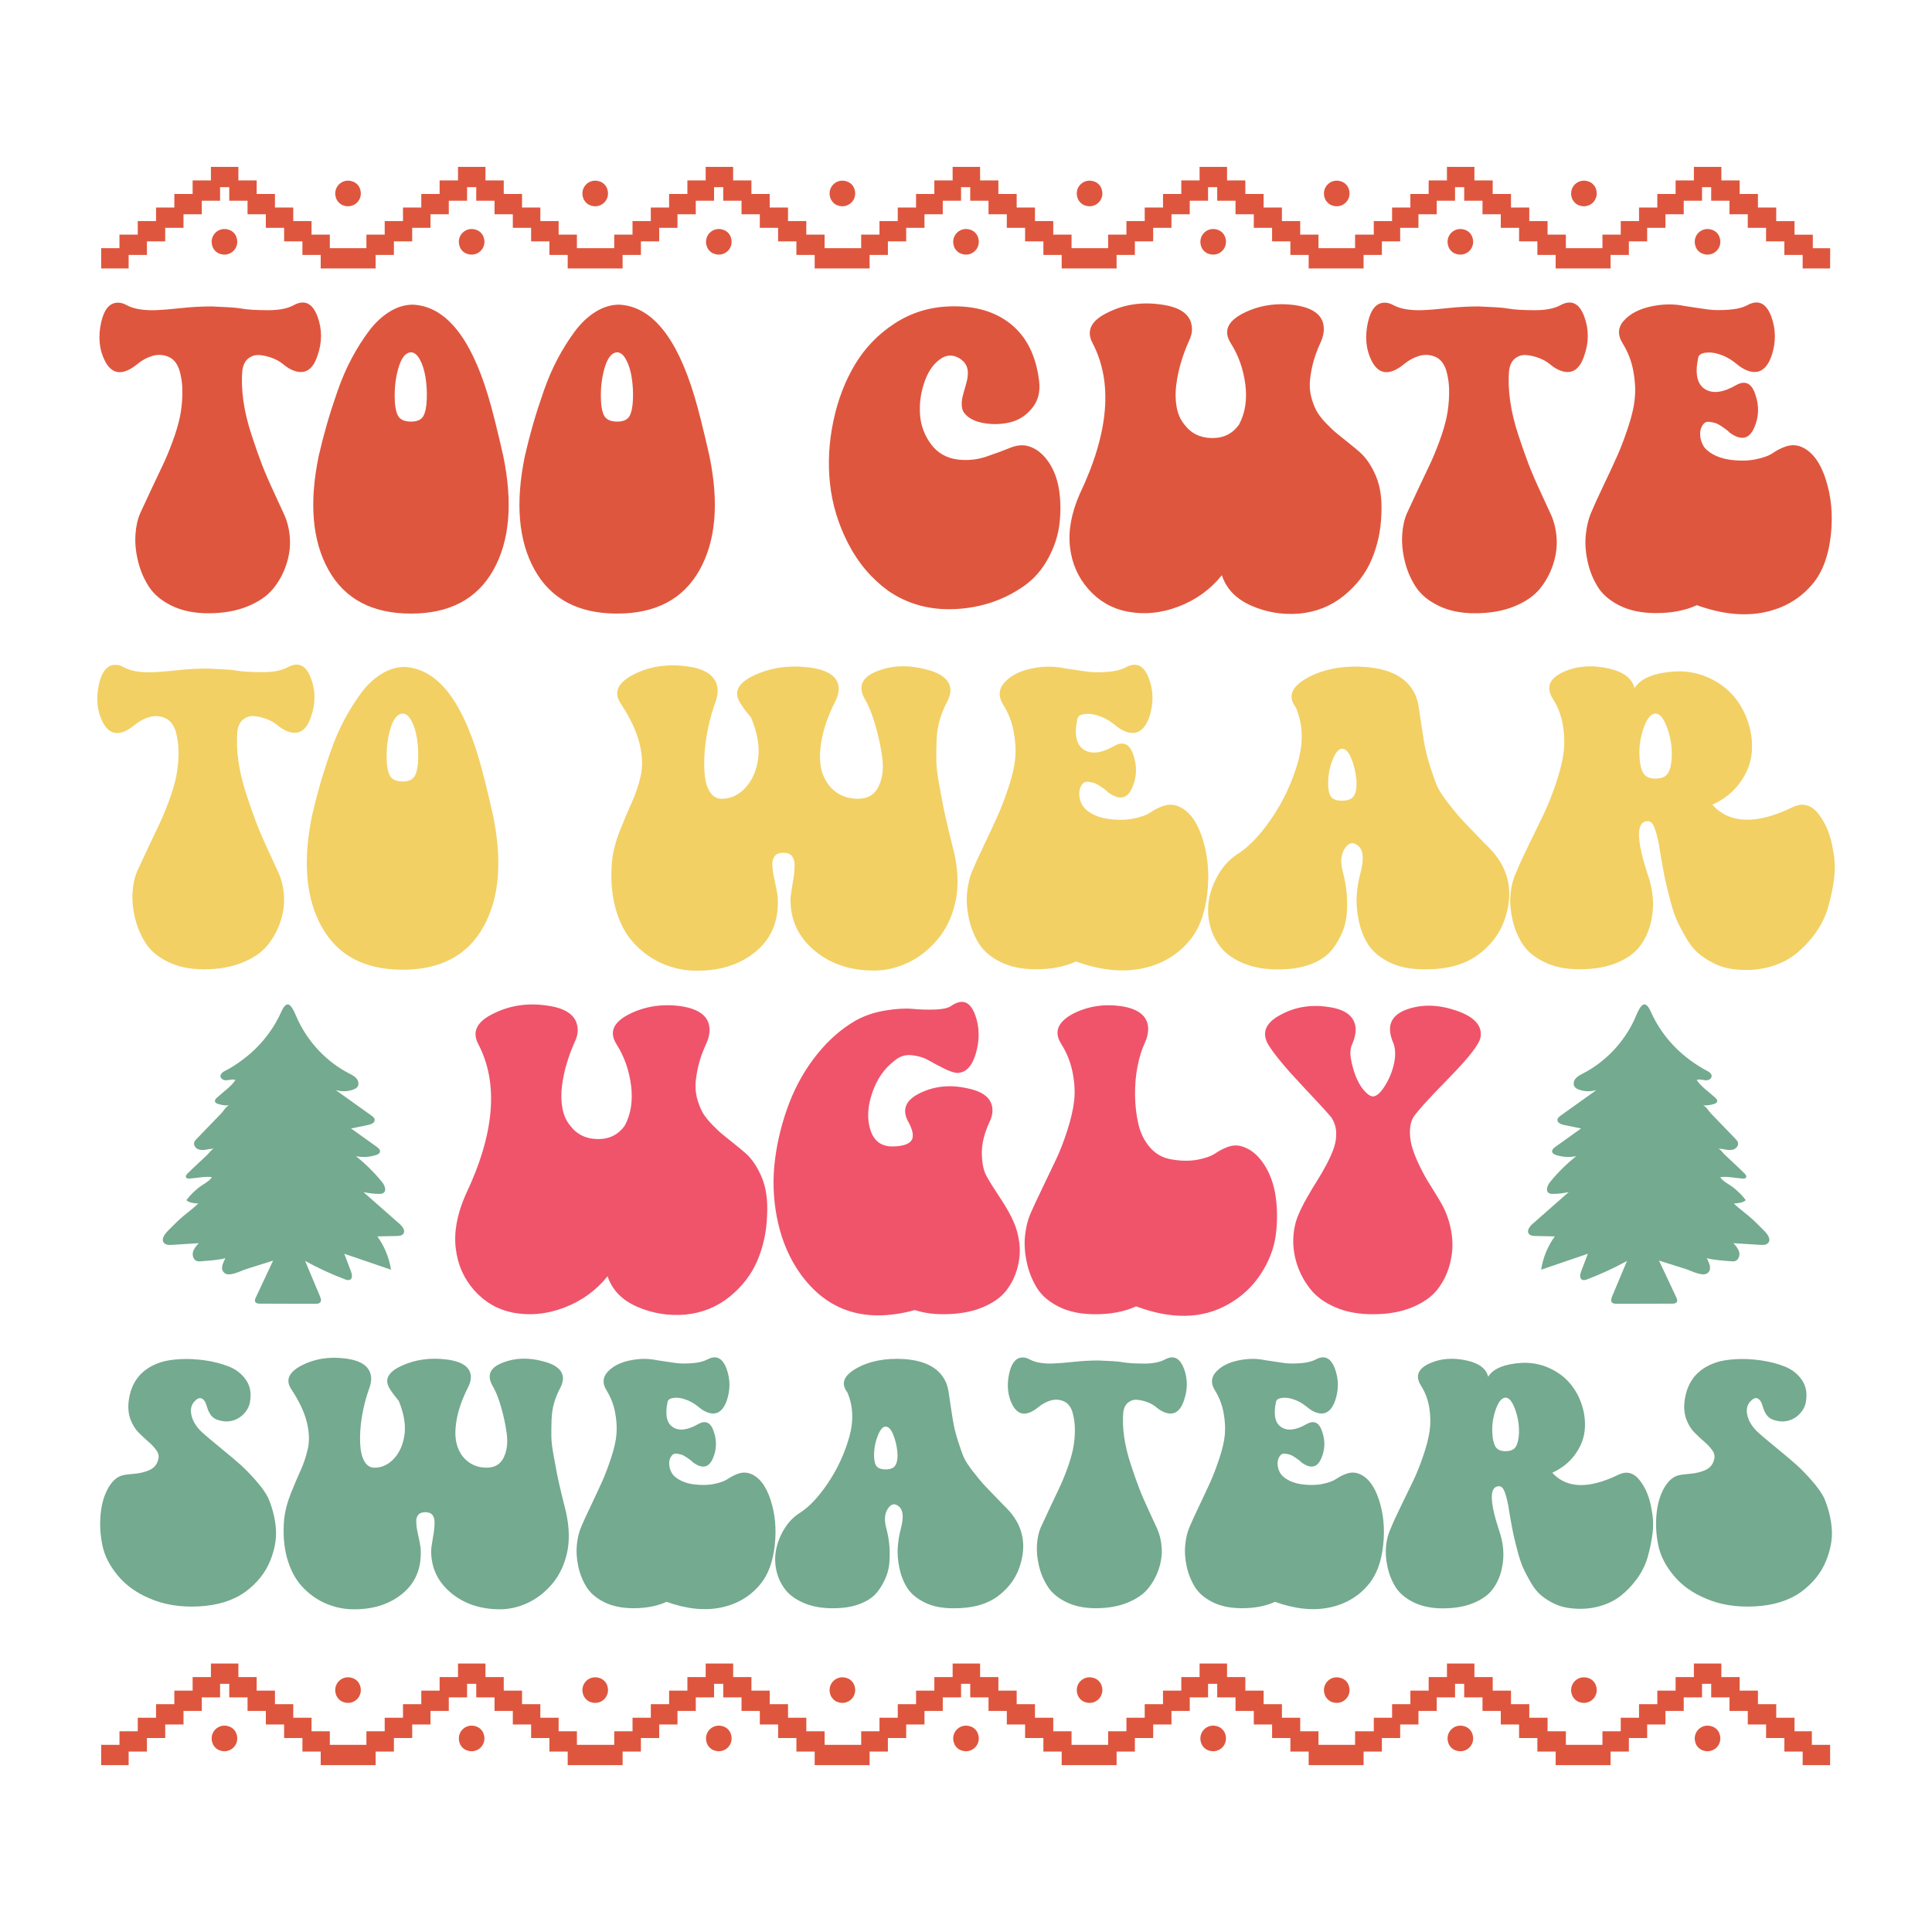
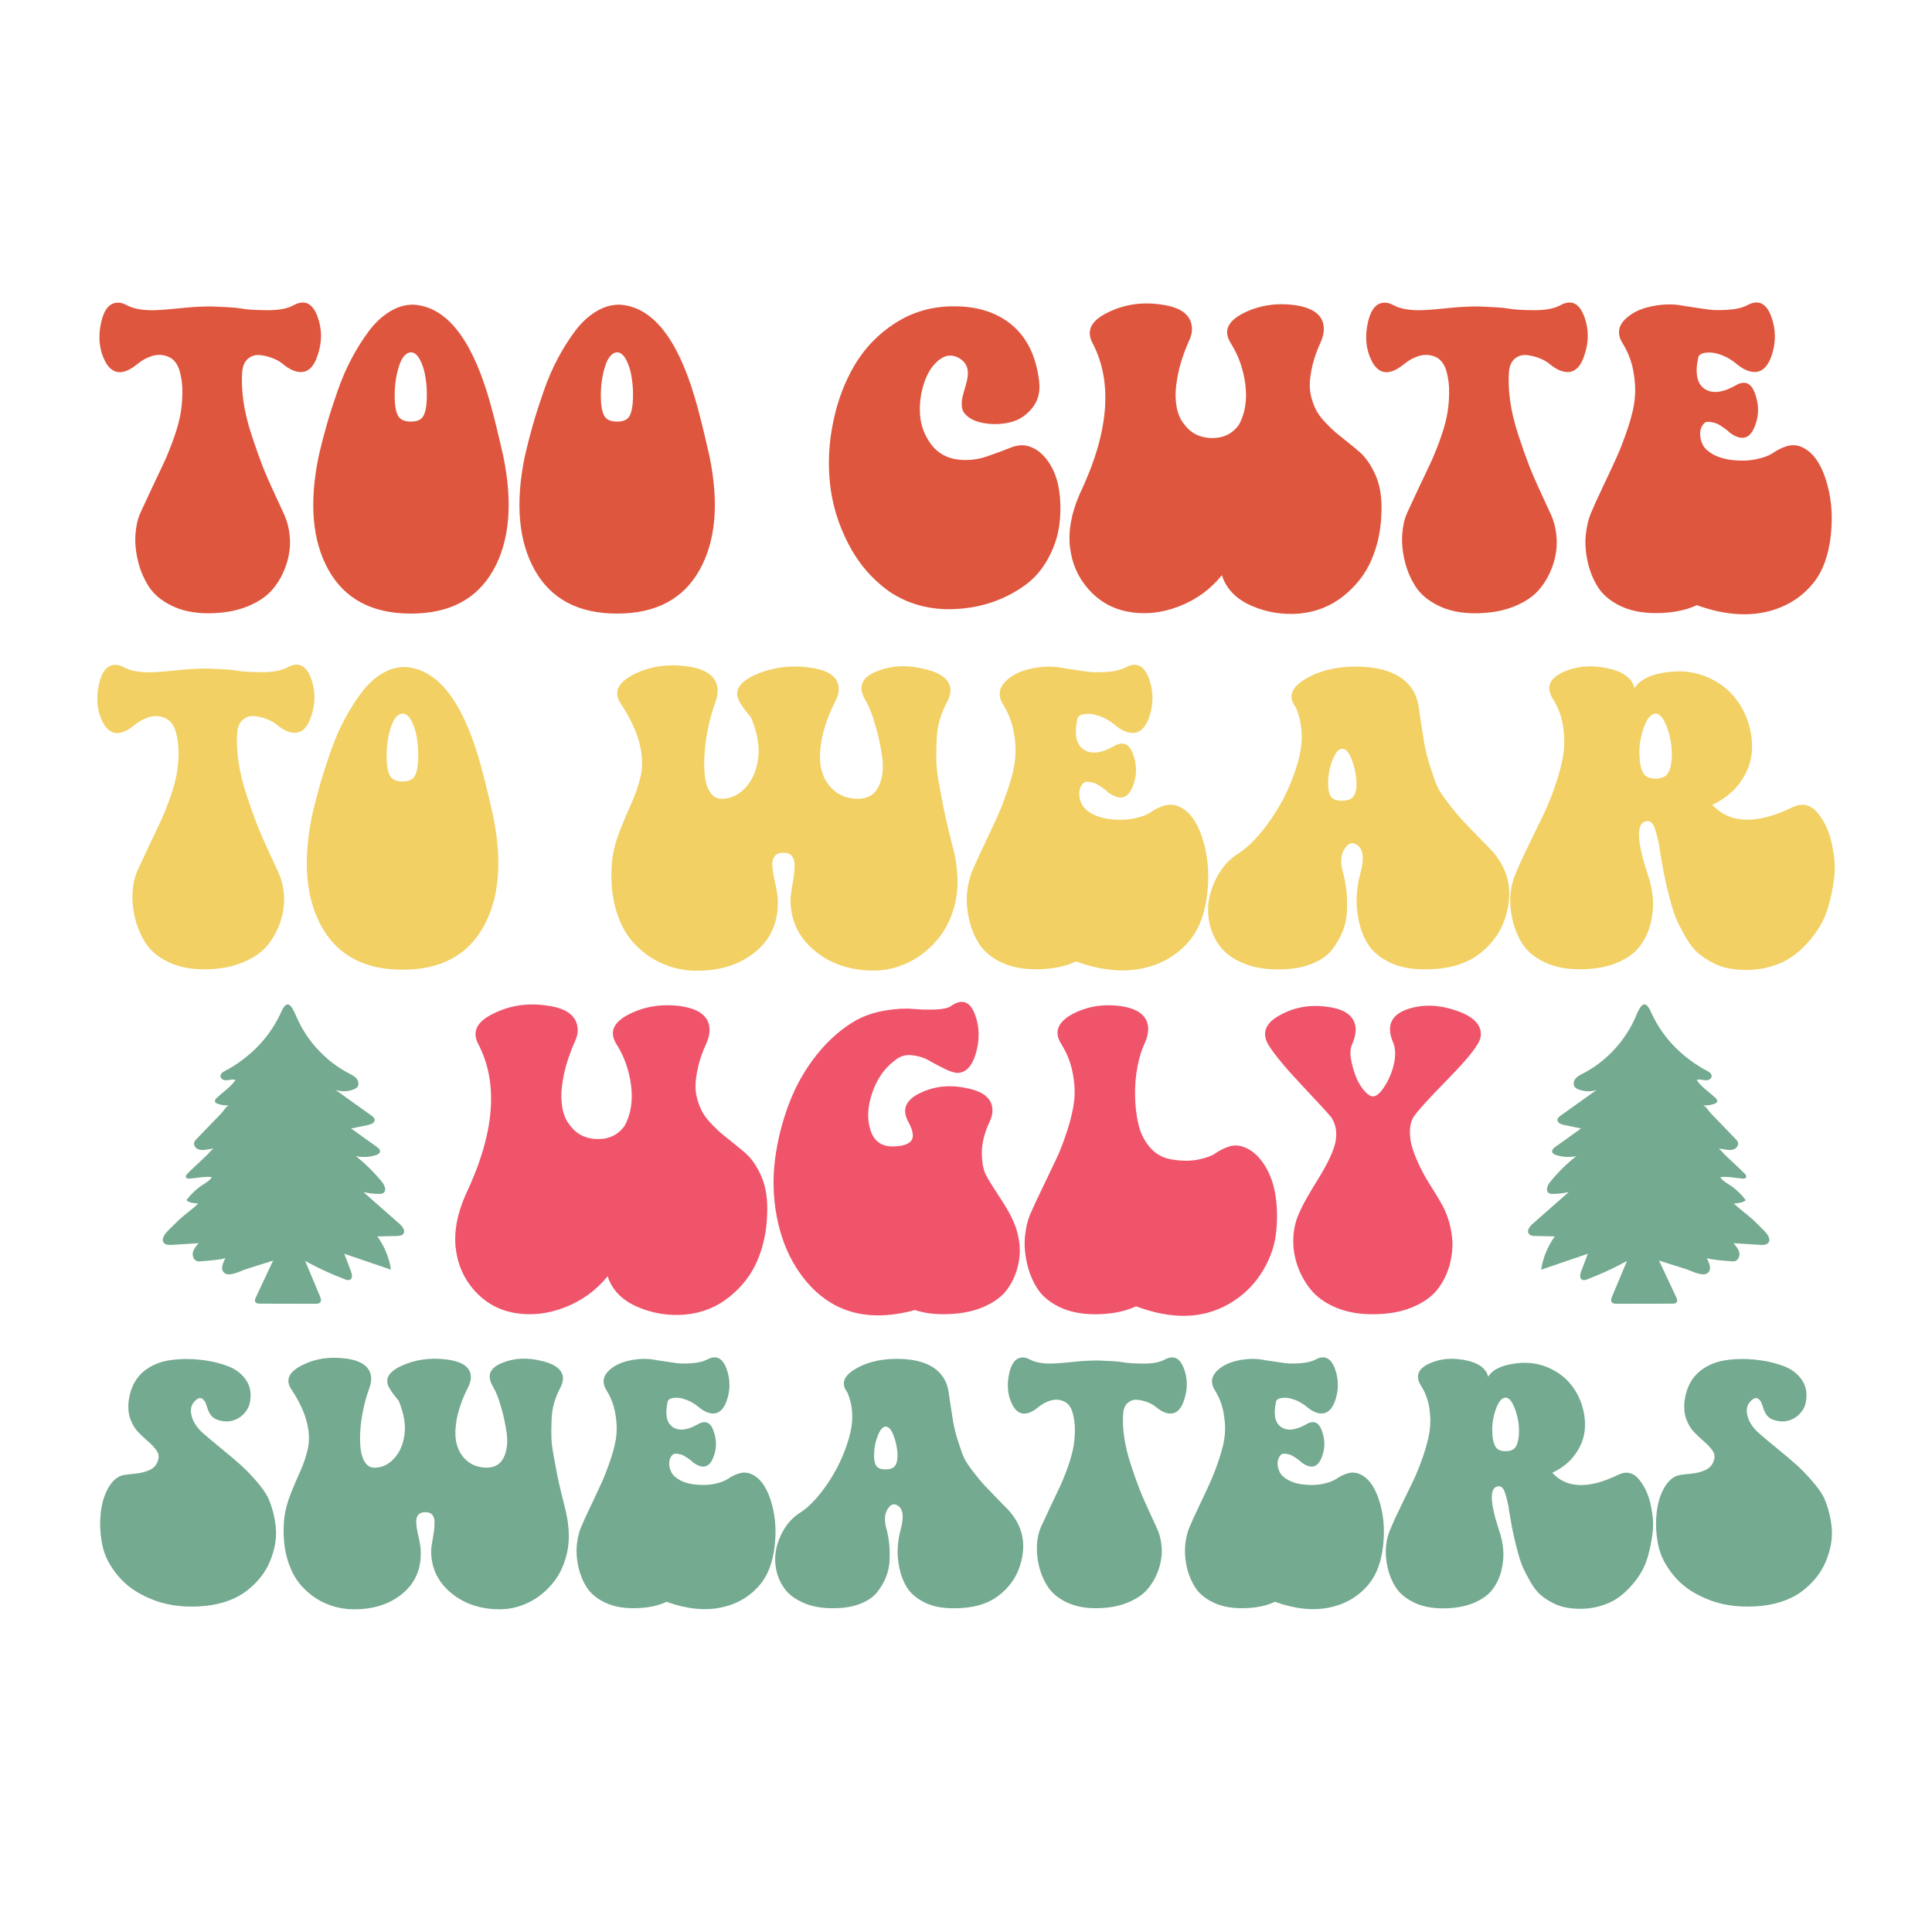
<svg xmlns="http://www.w3.org/2000/svg" version="1.1" id="Layer_1" x="0px" y="0px" viewBox="0 0 432 432" style="enable-background:new 0 0 432 432;" xml:space="preserve">
  <style type="text/css">
	.st0{fill:#74AA8F;}
	.st1{fill:#DF563E;}
	.st2{fill:#F2D064;}
	.st3{fill:#EF546B;}
</style>
  <g>
    <path class="st0" d="M367.67,224.59c0.44-0.02,0.93,0.43,1.47,1.66c1.37,3.08,3.34,5.88,5.75,8.24c1.2,1.18,2.51,2.24,3.89,3.19   c0.72,0.49,1.46,0.95,2.21,1.39c0.58,0.33,1.66,0.69,1.74,1.48c0.04,0.45-0.36,0.83-0.79,0.95c-0.43,0.11-0.89,0.03-1.33-0.05   c-0.41-0.07-0.86-0.14-1.23,0.05c0.97,1.48,2.87,2.75,4.17,3.97c0.23,0.22,0.49,0.5,0.42,0.81c-0.06,0.29-0.37,0.44-0.64,0.54   c-0.8,0.28-1.66,0.4-2.5,0.34c0.75,0.33,1.19,1.24,1.74,1.81c0.66,0.68,1.32,1.37,1.98,2.05c1.18,1.22,2.37,2.44,3.54,3.67   c0.2,0.21,0.41,0.43,0.5,0.71c0.19,0.55-0.15,1.17-0.66,1.47c-0.5,0.29-1.11,0.31-1.69,0.24c-0.66-0.08-1.31-0.27-1.97-0.25   c0.59,0.29,0.95,0.92,1.42,1.36c0.52,0.49,1.04,0.99,1.57,1.48c0.95,0.89,1.91,1.77,2.83,2.69c0.24,0.24,0.49,0.59,0.33,0.89   c-0.15,0.26-0.51,0.27-0.81,0.25c-1.57-0.12-3.39-0.52-4.94-0.33c0.33,0.84,2.2,1.75,2.94,2.36c1.01,0.83,1.98,1.74,2.74,2.8   c-0.6,0.6-1.84,0.7-2.65,0.75c1.33,1.3,2.93,2.38,4.31,3.66c0.66,0.62,1.29,1.27,1.94,1.91c0.6,0.6,1.24,1.16,1.56,1.98   c0.11,0.27,0.17,0.57,0.09,0.86c-0.11,0.39-0.47,0.66-0.86,0.77s-0.79,0.09-1.2,0.06c-1.98-0.12-3.96-0.25-5.94-0.37   c0.53,0.59,1.08,1.21,1.28,1.98s-0.11,1.72-0.85,2c-0.33,0.12-0.69,0.09-1.04,0.06c-1.76-0.15-3.65-0.25-5.35-0.69   c0.5,1.05,1.32,2.52,0.08,3.4c-1.14,0.74-3.62-0.61-4.74-0.96c-2.01-0.63-4.01-1.27-6.02-1.9c1.29,2.74,2.58,5.48,3.86,8.22   c0.15,0.32,0.3,0.71,0.13,1.02c-0.19,0.35-0.67,0.39-1.06,0.39c-4.12,0.01-8.25,0.02-12.37,0.03c-0.41,0-0.88-0.03-1.12-0.35   c-0.27-0.36-0.1-0.87,0.07-1.29c1.11-2.65,2.22-5.29,3.33-7.94c-2.86,1.57-5.82,2.94-8.87,4.1c-0.38,0.15-0.83,0.29-1.19,0.09   c-0.59-0.33-0.44-1.22-0.19-1.85c0.5-1.32,1-2.64,1.5-3.95c-3.48,1.19-6.97,2.38-10.45,3.57c0.41-2.68,1.47-5.25,3.05-7.45   c-1.44-0.03-2.89-0.06-4.33-0.09c-0.54-0.01-1.16-0.06-1.48-0.5c-0.51-0.7,0.19-1.62,0.84-2.2c2.7-2.37,5.39-4.75,8.09-7.12   c-1.14,0.26-2.32,0.4-3.49,0.41c-0.34,0-0.71-0.01-0.99-0.21c-0.77-0.54-0.25-1.75,0.34-2.48c1.73-2.12,3.68-4.05,5.82-5.75   c-1.5,0.31-3.07,0.22-4.52-0.26c-0.37-0.12-0.78-0.32-0.86-0.7c-0.1-0.46,0.33-0.85,0.71-1.12c1.92-1.37,3.83-2.74,5.75-4.11   c-1.28-0.26-2.56-0.53-3.84-0.79c-0.66-0.14-1.49-0.48-1.44-1.16c0.03-0.4,0.39-0.69,0.72-0.93c2.67-1.91,5.34-3.81,8.01-5.72   c-1.3,0.41-2.73,0.37-4-0.12c-0.32-0.12-0.65-0.28-0.86-0.56c-0.42-0.54-0.25-1.37,0.19-1.89c0.44-0.53,1.08-0.83,1.69-1.15   c4.96-2.57,9-6.84,11.39-11.88C366.03,226.72,366.75,224.63,367.67,224.59z M66.64,228.13c2.39,5.04,6.43,9.31,11.39,11.88   c0.61,0.32,1.25,0.62,1.69,1.15c0.44,0.53,0.61,1.35,0.19,1.89c-0.21,0.27-0.54,0.43-0.86,0.56c-1.27,0.48-2.7,0.52-4,0.12   c2.67,1.91,5.34,3.81,8.01,5.72c0.33,0.24,0.69,0.52,0.72,0.93c0.06,0.67-0.78,1.02-1.44,1.16c-1.28,0.26-2.56,0.53-3.84,0.79   c1.92,1.37,3.83,2.74,5.75,4.11c0.38,0.27,0.81,0.66,0.71,1.12c-0.08,0.38-0.49,0.58-0.86,0.7c-1.45,0.48-3.03,0.57-4.52,0.26   c2.14,1.7,4.09,3.63,5.82,5.75c0.6,0.73,1.11,1.94,0.34,2.48c-0.28,0.2-0.65,0.21-0.99,0.21c-1.17-0.01-2.35-0.15-3.49-0.41   c2.7,2.37,5.39,4.75,8.09,7.12c0.65,0.57,1.35,1.5,0.84,2.2c-0.32,0.44-0.94,0.49-1.48,0.5c-1.44,0.03-2.89,0.06-4.33,0.09   c1.58,2.2,2.64,4.77,3.05,7.45c-3.48-1.19-6.97-2.38-10.45-3.57c0.5,1.32,1,2.64,1.5,3.95c0.24,0.64,0.4,1.52-0.19,1.85   c-0.36,0.2-0.81,0.06-1.19-0.09c-3.05-1.16-6.01-2.53-8.87-4.1c1.11,2.65,2.22,5.29,3.33,7.94c0.17,0.42,0.34,0.92,0.07,1.29   c-0.24,0.33-0.71,0.35-1.12,0.35c-4.12-0.01-8.25-0.02-12.37-0.03c-0.4,0-0.87-0.04-1.06-0.39c-0.18-0.31-0.02-0.7,0.13-1.02   c1.29-2.74,2.58-5.48,3.86-8.22c-2.01,0.63-4.01,1.27-6.02,1.9c-1.12,0.35-3.61,1.71-4.74,0.96c-1.25-0.87-0.42-2.34,0.08-3.4   c-1.71,0.44-3.6,0.54-5.35,0.69c-0.35,0.03-0.71,0.06-1.04-0.06c-0.75-0.27-1.05-1.23-0.85-2s0.74-1.39,1.28-1.98   c-1.98,0.12-3.96,0.25-5.94,0.37c-0.4,0.03-0.81,0.05-1.2-0.06c-0.39-0.11-0.75-0.38-0.86-0.77c-0.08-0.28-0.01-0.58,0.09-0.86   c0.32-0.81,0.96-1.38,1.56-1.98c0.64-0.64,1.27-1.29,1.94-1.91c1.37-1.28,2.98-2.36,4.31-3.66c-0.82-0.05-2.05-0.14-2.65-0.75   c0.77-1.07,1.73-1.97,2.74-2.8c0.73-0.6,2.6-1.52,2.94-2.36c-1.55-0.19-3.37,0.21-4.94,0.33c-0.3,0.02-0.67,0.01-0.81-0.25   c-0.17-0.3,0.09-0.65,0.33-0.89c0.92-0.92,1.88-1.8,2.83-2.69c0.52-0.49,1.04-0.99,1.57-1.48c0.47-0.44,0.83-1.08,1.42-1.36   c-0.67-0.02-1.32,0.17-1.97,0.25c-0.58,0.07-1.19,0.05-1.69-0.24c-0.5-0.29-0.84-0.92-0.66-1.47c0.09-0.28,0.3-0.5,0.5-0.71   c1.17-1.23,2.36-2.45,3.54-3.67c0.66-0.68,1.32-1.37,1.98-2.05c0.55-0.57,0.99-1.48,1.74-1.81c-0.84,0.06-1.7-0.06-2.5-0.34   c-0.28-0.1-0.58-0.25-0.64-0.54c-0.07-0.31,0.19-0.59,0.42-0.81c1.3-1.22,3.2-2.5,4.17-3.97c-0.38-0.19-0.82-0.12-1.23-0.05   c-0.44,0.07-0.9,0.16-1.33,0.05c-0.43-0.11-0.83-0.5-0.79-0.95c0.08-0.79,1.16-1.15,1.74-1.48c0.76-0.43,1.5-0.89,2.21-1.39   c1.38-0.95,2.69-2.02,3.89-3.19c2.41-2.36,4.38-5.16,5.75-8.24c0.55-1.23,1.03-1.68,1.47-1.66   C65.25,224.63,65.97,226.72,66.64,228.13z" />
    <path class="st1" d="M40.09,82.7c-0.5-1.49-1.32-2.47-2.47-2.94c-1.15-0.47-2.32-0.53-3.5-0.19c-1.18,0.34-2.27,0.92-3.27,1.73   c-3.3,2.74-5.76,2.55-7.37-0.56c-1.31-2.55-1.59-5.47-0.84-8.77c0.68-2.92,1.96-4.35,3.83-4.29c0.56,0,1.18,0.19,1.87,0.56   c1.49,0.81,3.58,1.18,6.25,1.12c1.68-0.06,3.66-0.22,5.93-0.47c2.27-0.25,4.56-0.37,6.86-0.37c1.43,0.06,2.72,0.13,3.87,0.19   c1.15,0.06,2.05,0.16,2.71,0.28c0.65,0.13,1.51,0.22,2.57,0.28c1.06,0.06,2.21,0.09,3.45,0.09c2.43,0,4.32-0.37,5.69-1.12   c2.43-1.31,4.2-0.47,5.32,2.52c1.06,2.86,1.06,5.79,0,8.77c-1.06,3.24-2.89,4.33-5.51,3.27c-0.75-0.31-1.53-0.81-2.33-1.49   c-0.62-0.5-1.38-0.92-2.29-1.26c-0.9-0.34-1.82-0.56-2.75-0.65c-0.93-0.09-1.77,0.14-2.52,0.7c-0.75,0.56-1.21,1.46-1.4,2.71   c-0.19,2.12-0.11,4.39,0.23,6.81c0.34,2.43,0.95,4.96,1.82,7.61c0.87,2.65,1.65,4.85,2.33,6.63c0.68,1.77,1.63,3.97,2.85,6.58   c1.21,2.61,1.94,4.2,2.19,4.76c0.68,1.56,1.09,3.28,1.21,5.18c0.12,1.9-0.14,3.84-0.79,5.83c-0.65,1.99-1.63,3.8-2.94,5.41   c-1.31,1.62-3.22,2.94-5.74,3.97c-2.52,1.03-5.46,1.54-8.82,1.54c-3.11,0-5.82-0.56-8.12-1.68c-2.3-1.12-4.01-2.55-5.13-4.29   c-1.12-1.74-1.93-3.65-2.43-5.74c-0.5-2.08-0.69-4.04-0.56-5.88c0.12-1.83,0.47-3.41,1.03-4.71c0.62-1.37,1.45-3.14,2.47-5.32   c1.03-2.18,1.9-4.01,2.61-5.51c0.71-1.49,1.45-3.25,2.19-5.27c0.75-2.02,1.29-3.84,1.63-5.46c0.34-1.62,0.53-3.36,0.56-5.23   C40.82,86.15,40.59,84.38,40.09,82.7z M91.89,137.2c-8.65,0-14.79-3.25-18.43-9.75c-3.64-6.5-4.37-15.01-2.19-25.53   c0.56-2.43,1.17-4.77,1.82-7.05c0.65-2.27,1.45-4.74,2.38-7.42c0.93-2.67,1.99-5.12,3.17-7.33c1.18-2.21,2.46-4.23,3.83-6.07   c1.37-1.83,2.91-3.28,4.62-4.34c1.71-1.06,3.47-1.59,5.27-1.59c7.22,0.37,12.82,7.19,16.8,20.44c0.87,2.86,1.99,7.31,3.36,13.35   c2.18,10.52,1.45,19.02-2.19,25.53C106.68,133.95,100.54,137.2,91.89,137.2z M88.25,88.48c0,1.99,0.23,3.45,0.7,4.39   c0.47,0.93,1.45,1.4,2.94,1.4c1.37,0,2.29-0.4,2.75-1.21c0.47-0.81,0.73-2.08,0.79-3.83c0.06-1.62-0.03-3.22-0.28-4.81   c-0.25-1.59-0.67-2.92-1.26-4.01c-0.59-1.09-1.26-1.63-2.01-1.63c-1.12,0.06-2.01,1.09-2.66,3.08   C88.58,83.85,88.25,86.06,88.25,88.48z M137.99,137.2c-8.65,0-14.79-3.25-18.43-9.75c-3.64-6.5-4.37-15.01-2.19-25.53   c0.56-2.43,1.17-4.77,1.82-7.05c0.65-2.27,1.45-4.74,2.38-7.42c0.93-2.67,1.99-5.12,3.17-7.33c1.18-2.21,2.46-4.23,3.83-6.07   c1.37-1.83,2.91-3.28,4.62-4.34c1.71-1.06,3.47-1.59,5.27-1.59c7.22,0.37,12.82,7.19,16.8,20.44c0.87,2.86,1.99,7.31,3.36,13.35   c2.18,10.52,1.45,19.02-2.19,25.53C152.79,133.95,146.64,137.2,137.99,137.2z M134.35,88.48c0,1.99,0.23,3.45,0.7,4.39   c0.47,0.93,1.45,1.4,2.94,1.4c1.37,0,2.29-0.4,2.75-1.21c0.47-0.81,0.73-2.08,0.79-3.83c0.06-1.62-0.03-3.22-0.28-4.81   c-0.25-1.59-0.67-2.92-1.26-4.01c-0.59-1.09-1.26-1.63-2.01-1.63c-1.12,0.06-2.01,1.09-2.66,3.08   C134.68,83.85,134.35,86.06,134.35,88.48z M229.08,130.95c-4.48,3.17-9.58,4.92-15.31,5.23c-5.73,0.31-10.8-1.06-15.21-4.11   c-3.73-2.74-6.71-6.25-8.91-10.55c-2.21-4.29-3.56-8.74-4.06-13.35c-0.5-4.6-0.25-9.27,0.75-14c0.99-4.73,2.61-8.96,4.85-12.69   c2.24-3.73,5.21-6.8,8.91-9.19c3.7-2.39,7.79-3.65,12.27-3.78c5.6-0.19,10.16,1.14,13.67,3.97c3.51,2.83,5.61,7.05,6.3,12.65   c0.31,2.43-0.2,4.47-1.54,6.11c-1.34,1.65-2.96,2.71-4.85,3.17c-1.9,0.47-3.83,0.55-5.79,0.23c-1.96-0.31-3.41-0.99-4.34-2.05   c-0.44-0.43-0.69-1.01-0.75-1.73c-0.06-0.71-0.02-1.4,0.14-2.05c0.15-0.65,0.37-1.45,0.65-2.38s0.45-1.68,0.51-2.24   c0.25-1.87-0.39-3.23-1.91-4.11c-1.53-0.87-3-0.75-4.43,0.37c-1.49,1.12-2.63,2.86-3.41,5.23c-0.78,2.37-1.07,4.75-0.89,7.14   c0.19,2.4,1.01,4.57,2.47,6.53c1.46,1.96,3.47,3.1,6.02,3.41c2.18,0.25,4.28,0.03,6.3-0.65c2.02-0.68,3.79-1.34,5.32-1.96   c1.52-0.62,2.91-0.75,4.15-0.37c1.68,0.5,3.14,1.63,4.39,3.41c1.24,1.77,2.05,3.89,2.43,6.35c0.37,2.46,0.4,4.99,0.09,7.61   c-0.31,2.61-1.15,5.18-2.52,7.7C233.03,127.35,231.26,129.39,229.08,130.95z M251.95,136.73c-3.36-0.68-6.21-2.33-8.54-4.95   s-3.72-5.74-4.15-9.38c-0.44-3.64,0.28-7.61,2.15-11.9c6.53-13.69,7.5-24.95,2.89-33.78c-1.49-2.8-0.31-5.1,3.55-6.91   c3.67-1.8,7.68-2.36,12.04-1.68c4.29,0.62,6.5,2.37,6.63,5.23c0.06,0.93-0.19,1.96-0.75,3.08c-0.69,1.56-1.26,3.13-1.73,4.71   c-0.47,1.59-0.81,3.24-1.03,4.95c-0.22,1.71-0.19,3.35,0.09,4.9c0.28,1.56,0.85,2.86,1.73,3.92c1.49,1.99,3.55,3,6.16,3.03   c2.61,0.03,4.63-0.98,6.07-3.03c1.37-2.55,1.83-5.54,1.4-8.96c-0.44-3.42-1.53-6.5-3.27-9.24c-1.68-2.67-0.72-4.91,2.89-6.72   c3.48-1.74,7.31-2.33,11.48-1.77c4.17,0.62,6.31,2.3,6.44,5.04c0.06,1-0.16,2.05-0.65,3.17c-0.87,1.87-1.49,3.61-1.87,5.23   c-0.37,1.62-0.58,3.02-0.61,4.2c-0.03,1.18,0.14,2.37,0.51,3.55c0.37,1.18,0.79,2.15,1.26,2.89s1.13,1.57,2.01,2.47   c0.87,0.9,1.63,1.62,2.29,2.15c0.65,0.53,1.52,1.23,2.61,2.1c1.09,0.87,1.91,1.56,2.47,2.05c1.43,1.25,2.64,3.03,3.64,5.37   c0.99,2.33,1.4,5.21,1.21,8.63c-0.12,3.55-0.84,6.88-2.15,9.99c-1.31,3.11-3.38,5.82-6.21,8.12c-2.83,2.3-6.15,3.64-9.94,4.01   c-3.8,0.31-7.39-0.28-10.78-1.77c-3.39-1.49-5.58-3.76-6.58-6.81c-2.55,3.17-5.77,5.51-9.66,7   C259.68,137.11,255.8,137.48,251.95,136.73z M323.34,82.7c-0.5-1.49-1.32-2.47-2.47-2.94c-1.15-0.47-2.32-0.53-3.5-0.19   c-1.18,0.34-2.27,0.92-3.27,1.73c-3.3,2.74-5.76,2.55-7.37-0.56c-1.31-2.55-1.59-5.47-0.84-8.77c0.68-2.92,1.96-4.35,3.83-4.29   c0.56,0,1.18,0.19,1.87,0.56c1.49,0.81,3.58,1.18,6.25,1.12c1.68-0.06,3.66-0.22,5.93-0.47c2.27-0.25,4.56-0.37,6.86-0.37   c1.43,0.06,2.72,0.13,3.87,0.19c1.15,0.06,2.05,0.16,2.71,0.28c0.65,0.13,1.51,0.22,2.57,0.28c1.06,0.06,2.21,0.09,3.45,0.09   c2.43,0,4.32-0.37,5.69-1.12c2.43-1.31,4.2-0.47,5.32,2.52c1.06,2.86,1.06,5.79,0,8.77c-1.06,3.24-2.89,4.33-5.51,3.27   c-0.75-0.31-1.53-0.81-2.33-1.49c-0.62-0.5-1.38-0.92-2.29-1.26c-0.9-0.34-1.82-0.56-2.75-0.65c-0.93-0.09-1.77,0.14-2.52,0.7   c-0.75,0.56-1.21,1.46-1.4,2.71c-0.19,2.12-0.11,4.39,0.23,6.81c0.34,2.43,0.95,4.96,1.82,7.61c0.87,2.65,1.65,4.85,2.33,6.63   c0.68,1.77,1.63,3.97,2.85,6.58c1.21,2.61,1.94,4.2,2.19,4.76c0.68,1.56,1.09,3.28,1.21,5.18c0.12,1.9-0.14,3.84-0.79,5.83   c-0.65,1.99-1.63,3.8-2.94,5.41c-1.31,1.62-3.22,2.94-5.74,3.97c-2.52,1.03-5.46,1.54-8.82,1.54c-3.11,0-5.82-0.56-8.12-1.68   c-2.3-1.12-4.01-2.55-5.13-4.29c-1.12-1.74-1.93-3.65-2.43-5.74c-0.5-2.08-0.69-4.04-0.56-5.88c0.12-1.83,0.47-3.41,1.03-4.71   c0.62-1.37,1.45-3.14,2.47-5.32c1.03-2.18,1.9-4.01,2.61-5.51c0.71-1.49,1.45-3.25,2.19-5.27c0.75-2.02,1.29-3.84,1.63-5.46   c0.34-1.62,0.53-3.36,0.56-5.23C324.07,86.15,323.84,84.38,323.34,82.7z M365.2,82.88c-0.41-2.18-1.2-4.21-2.38-6.11   c-1.18-1.9-1.07-3.61,0.33-5.13c1.4-1.52,3.42-2.57,6.07-3.13s5.12-0.59,7.42-0.09c0.12,0,0.34,0.03,0.65,0.09   c1.99,0.31,3.58,0.55,4.76,0.7c1.18,0.16,2.66,0.17,4.43,0.05c1.77-0.12,3.19-0.47,4.25-1.03c2.43-1.31,4.2-0.47,5.32,2.52   c1.06,2.86,1.09,5.79,0.09,8.77c-1.12,3.24-2.99,4.33-5.6,3.27c-0.75-0.31-1.53-0.81-2.33-1.49c-1.31-1.06-2.65-1.77-4.01-2.15   c-0.93-0.31-1.88-0.4-2.85-0.28c-0.96,0.13-1.51,0.5-1.63,1.12c-0.75,3.55-0.25,5.88,1.49,7c1.74,1.12,4.11,0.81,7.09-0.93   c1.99-1.06,3.39-0.34,4.2,2.15c0.87,2.49,0.81,4.92-0.19,7.28c-1.12,2.74-2.99,3.14-5.6,1.21c-0.13-0.12-0.25-0.25-0.37-0.37   c-1.12-0.87-1.99-1.43-2.61-1.68c-1.18-0.37-1.99-0.43-2.43-0.19c-0.37,0.25-0.67,0.64-0.89,1.17c-0.22,0.53-0.3,1.15-0.23,1.87   c0.06,0.72,0.28,1.42,0.65,2.1c0.37,0.69,1.06,1.32,2.05,1.91c1,0.59,2.24,1.01,3.73,1.26c2.18,0.31,4.14,0.3,5.88-0.05   c1.74-0.34,3.06-0.82,3.97-1.45c0.9-0.62,1.87-1.1,2.89-1.45c1.03-0.34,2.04-0.36,3.03-0.05c2.55,0.87,4.48,3.27,5.79,7.19   s1.71,8.15,1.21,12.69c-0.5,4.54-1.81,8.12-3.92,10.73c-2.8,3.42-6.46,5.6-10.97,6.53c-4.51,0.93-9.54,0.41-15.07-1.59   c-2.55,1.18-5.6,1.77-9.15,1.77c-3.17,0-5.88-0.56-8.12-1.68s-3.89-2.55-4.95-4.29c-1.06-1.74-1.81-3.65-2.24-5.74   c-0.44-2.08-0.56-4.03-0.37-5.83c0.19-1.8,0.56-3.39,1.12-4.76c0.62-1.49,1.59-3.61,2.89-6.35c1.31-2.74,2.33-4.95,3.08-6.63   c0.75-1.68,1.54-3.78,2.38-6.3s1.34-4.71,1.49-6.58C365.73,87.08,365.61,85.06,365.2,82.88z" />
    <path class="st2" d="M39.25,163.4c-0.49-1.46-1.3-2.42-2.42-2.88c-1.13-0.46-2.27-0.52-3.43-0.18c-1.16,0.34-2.23,0.9-3.2,1.69   c-3.23,2.68-5.64,2.5-7.23-0.55c-1.28-2.5-1.55-5.37-0.82-8.6c0.67-2.87,1.92-4.27,3.75-4.21c0.55,0,1.16,0.18,1.83,0.55   c1.46,0.79,3.51,1.16,6.13,1.1c1.65-0.06,3.58-0.21,5.81-0.46c2.23-0.24,4.47-0.37,6.72-0.37c1.4,0.06,2.67,0.12,3.8,0.18   c1.13,0.06,2.01,0.15,2.65,0.27c0.64,0.12,1.48,0.21,2.52,0.27c1.04,0.06,2.16,0.09,3.39,0.09c2.38,0,4.24-0.37,5.58-1.1   c2.38-1.28,4.12-0.46,5.21,2.47c1.04,2.81,1.04,5.67,0,8.6c-1.04,3.17-2.84,4.24-5.4,3.2c-0.73-0.3-1.5-0.79-2.29-1.46   c-0.61-0.49-1.36-0.9-2.24-1.24c-0.89-0.33-1.78-0.55-2.7-0.64c-0.92-0.09-1.74,0.14-2.47,0.69c-0.73,0.55-1.19,1.43-1.37,2.65   c-0.18,2.07-0.11,4.3,0.23,6.68c0.33,2.38,0.93,4.86,1.78,7.46c0.85,2.59,1.62,4.76,2.29,6.5c0.67,1.74,1.6,3.89,2.79,6.45   c1.19,2.56,1.91,4.12,2.15,4.67c0.67,1.53,1.07,3.22,1.19,5.08c0.12,1.86-0.14,3.77-0.78,5.72c-0.64,1.95-1.6,3.72-2.88,5.31   c-1.28,1.59-3.16,2.88-5.63,3.89c-2.47,1.01-5.35,1.51-8.65,1.51c-3.05,0-5.7-0.55-7.96-1.65c-2.26-1.1-3.93-2.5-5.03-4.21   c-1.1-1.71-1.89-3.58-2.38-5.63c-0.49-2.04-0.67-3.96-0.55-5.76c0.12-1.8,0.46-3.34,1.01-4.62c0.61-1.34,1.42-3.08,2.42-5.21   c1.01-2.13,1.86-3.93,2.56-5.4c0.7-1.46,1.42-3.19,2.15-5.17c0.73-1.98,1.27-3.77,1.6-5.35c0.33-1.58,0.52-3.29,0.55-5.12   C39.96,166.78,39.73,165.05,39.25,163.4z M90.02,216.83c-8.48,0-14.5-3.19-18.07-9.56c-3.57-6.37-4.29-14.71-2.15-25.02   c0.55-2.38,1.14-4.68,1.78-6.91c0.64-2.23,1.42-4.65,2.33-7.27c0.92-2.62,1.95-5.02,3.11-7.18c1.16-2.16,2.41-4.15,3.75-5.95   c1.34-1.8,2.85-3.22,4.53-4.25c1.68-1.04,3.4-1.56,5.17-1.56c7.07,0.37,12.56,7.04,16.47,20.04c0.85,2.81,1.95,7.17,3.29,13.08   c2.13,10.31,1.42,18.65-2.15,25.02C104.52,213.64,98.5,216.83,90.02,216.83z M86.45,169.07c0,1.95,0.23,3.39,0.69,4.3   s1.42,1.37,2.88,1.37c1.34,0,2.24-0.4,2.7-1.19c0.46-0.79,0.72-2.04,0.78-3.75c0.06-1.58-0.03-3.16-0.27-4.71   c-0.24-1.56-0.66-2.87-1.24-3.93c-0.58-1.07-1.23-1.6-1.97-1.6c-1.1,0.06-1.97,1.07-2.61,3.02   C86.77,164.53,86.45,166.69,86.45,169.07z M193.5,156.54c-1.77-2.99-0.86-5.15,2.74-6.5c3.23-1.28,6.83-1.4,10.8-0.37   c3.66,0.91,5.49,2.5,5.49,4.76c-0.06,0.79-0.27,1.56-0.64,2.29c-0.73,1.34-1.31,2.73-1.74,4.16c-0.43,1.43-0.67,3.02-0.73,4.76   c-0.06,1.74-0.08,3.28-0.05,4.62c0.03,1.34,0.24,3.08,0.64,5.21c0.4,2.14,0.7,3.77,0.92,4.9c0.21,1.13,0.61,2.9,1.19,5.31   c0.58,2.41,0.99,4.07,1.24,4.99c0.91,4.21,0.99,7.95,0.23,11.21c-0.76,3.26-2.1,6.02-4.03,8.28c-1.92,2.26-4.12,3.97-6.59,5.12   c-2.47,1.16-4.99,1.74-7.55,1.74c-5.31,0-9.74-1.49-13.31-4.48c-3.57-2.99-5.35-6.77-5.35-11.34c0-0.55,0.09-1.34,0.27-2.38   c0.18-1.04,0.33-1.98,0.46-2.84c0.12-0.85,0.18-1.71,0.18-2.56c0-0.85-0.2-1.52-0.59-2.01c-0.4-0.49-1.04-0.73-1.92-0.73   c-0.89,0-1.53,0.24-1.92,0.73c-0.4,0.49-0.58,1.14-0.55,1.97c0.03,0.82,0.14,1.66,0.32,2.52c0.18,0.85,0.38,1.8,0.59,2.84   c0.21,1.04,0.32,1.83,0.32,2.38c0.18,5-1.54,8.95-5.17,11.85c-3.63,2.9-8.25,4.25-13.86,4.07c-2.5-0.12-4.88-0.7-7.14-1.74   c-2.26-1.04-4.29-2.53-6.08-4.48c-1.8-1.95-3.14-4.51-4.03-7.69c-0.88-3.17-1.14-6.74-0.78-10.7c0.24-2.13,0.84-4.39,1.78-6.77   c0.94-2.38,1.83-4.47,2.65-6.27c0.82-1.8,1.48-3.77,1.97-5.9c0.49-2.13,0.4-4.56-0.27-7.27c-0.67-2.71-2.07-5.69-4.21-8.92   c-1.65-2.5-0.67-4.67,2.93-6.5c3.48-1.77,7.38-2.38,11.71-1.83c4.45,0.55,6.8,2.26,7.04,5.12c0.06,0.85-0.09,1.8-0.46,2.84   c-0.67,1.83-1.22,3.75-1.65,5.76c-0.43,2.01-0.7,3.97-0.82,5.86c-0.12,1.89-0.09,3.58,0.09,5.08c0.18,1.5,0.59,2.7,1.23,3.61   c0.64,0.91,1.48,1.37,2.52,1.37c2.01,0,3.78-0.82,5.31-2.47c1.52-1.65,2.47-3.81,2.84-6.5c0.37-2.68-0.15-5.73-1.56-9.15   c-1.16-1.4-1.95-2.47-2.38-3.2c-1.65-2.5-0.61-4.6,3.11-6.31c3.72-1.71,7.78-2.29,12.17-1.74c4.45,0.55,6.68,2.17,6.68,4.85   c0,0.85-0.27,1.8-0.82,2.84c-1.59,3.17-2.61,6.13-3.07,8.87c-0.46,2.74-0.4,5.03,0.18,6.86c0.58,1.83,1.57,3.28,2.97,4.35   c1.4,1.07,3.08,1.6,5.03,1.6c2.2,0,3.74-0.92,4.62-2.74c0.88-1.83,1.16-3.99,0.82-6.5c-0.34-2.5-0.86-4.92-1.56-7.27   C195.04,159.73,194.29,157.88,193.5,156.54z M226.66,163.58c-0.4-2.13-1.17-4.13-2.33-5.99c-1.16-1.86-1.05-3.54,0.32-5.03   c1.37-1.49,3.35-2.52,5.95-3.06c2.59-0.55,5.02-0.58,7.27-0.09c0.12,0,0.33,0.03,0.64,0.09c1.95,0.31,3.51,0.53,4.67,0.69   c1.16,0.15,2.61,0.17,4.35,0.05c1.74-0.12,3.12-0.46,4.16-1.01c2.38-1.28,4.12-0.46,5.21,2.47c1.04,2.81,1.07,5.67,0.09,8.6   c-1.1,3.17-2.93,4.24-5.49,3.2c-0.73-0.3-1.5-0.79-2.29-1.46c-1.28-1.04-2.59-1.74-3.93-2.1c-0.92-0.3-1.85-0.4-2.79-0.27   c-0.95,0.12-1.48,0.49-1.6,1.1c-0.73,3.48-0.24,5.76,1.46,6.86c1.71,1.1,4.03,0.79,6.95-0.91c1.95-1.04,3.32-0.33,4.12,2.1   c0.85,2.44,0.79,4.82-0.18,7.14c-1.1,2.69-2.93,3.08-5.49,1.19c-0.12-0.12-0.24-0.24-0.37-0.37c-1.1-0.85-1.95-1.4-2.56-1.65   c-1.16-0.37-1.95-0.43-2.38-0.18c-0.37,0.24-0.66,0.63-0.87,1.14c-0.21,0.52-0.29,1.13-0.23,1.83c0.06,0.7,0.27,1.39,0.64,2.06   c0.37,0.67,1.04,1.3,2.01,1.88c0.97,0.58,2.2,0.99,3.66,1.23c2.13,0.31,4.06,0.29,5.76-0.05c1.71-0.33,3-0.81,3.89-1.42   c0.88-0.61,1.83-1.08,2.84-1.42c1.01-0.33,2-0.35,2.97-0.05c2.5,0.85,4.39,3.2,5.67,7.04c1.28,3.84,1.68,7.99,1.19,12.44   c-0.49,4.45-1.77,7.96-3.84,10.52c-2.75,3.35-6.33,5.49-10.75,6.4c-4.42,0.91-9.35,0.4-14.78-1.56c-2.5,1.16-5.49,1.74-8.97,1.74   c-3.11,0-5.76-0.55-7.96-1.65c-2.2-1.1-3.81-2.5-4.85-4.21c-1.04-1.71-1.77-3.58-2.2-5.63c-0.43-2.04-0.55-3.95-0.37-5.72   c0.18-1.77,0.55-3.32,1.1-4.67c0.61-1.46,1.56-3.54,2.84-6.22c1.28-2.68,2.29-4.85,3.02-6.5c0.73-1.65,1.51-3.71,2.33-6.18   s1.31-4.62,1.46-6.45C227.18,167.7,227.06,165.72,226.66,163.58z M318.38,216.74c-3.11,0-5.73-0.55-7.87-1.65   c-2.14-1.1-3.69-2.44-4.67-4.03c-0.98-1.59-1.66-3.39-2.06-5.4c-0.4-2.01-0.53-3.84-0.41-5.49c0.12-1.65,0.37-3.17,0.73-4.57   c1.04-3.66,0.76-5.92-0.82-6.77c-0.98-0.61-1.86-0.27-2.65,1.01c-0.85,1.34-0.95,3.17-0.27,5.49c0.3,1.16,0.53,2.39,0.69,3.71   c0.15,1.31,0.2,2.81,0.14,4.48c-0.06,1.68-0.38,3.25-0.96,4.71c-0.58,1.46-1.37,2.84-2.38,4.12c-1.01,1.28-2.47,2.32-4.39,3.11   c-1.92,0.79-4.16,1.22-6.72,1.28c-3.23,0.12-6.04-0.29-8.42-1.23c-2.38-0.94-4.18-2.2-5.4-3.75c-1.22-1.56-2.04-3.32-2.47-5.31   c-0.43-1.98-0.43-3.95,0-5.9c0.43-1.95,1.2-3.81,2.33-5.58c1.13-1.77,2.55-3.17,4.25-4.21c2.44-1.59,4.92-4.25,7.46-8.01   c2.53-3.75,4.44-7.85,5.72-12.31c1.28-4.45,1.13-8.54-0.46-12.26c-1.83-2.38-1.04-4.54,2.38-6.5c3.54-2.01,7.87-2.87,12.99-2.56   c6.1,0.43,9.94,2.65,11.53,6.68c0.24,0.67,0.43,1.37,0.55,2.1c0.49,3.35,0.88,5.96,1.19,7.82c0.3,1.86,0.78,3.78,1.42,5.76   c0.64,1.98,1.16,3.43,1.56,4.35c0.4,0.92,1.24,2.2,2.52,3.84c1.28,1.65,2.38,2.96,3.29,3.93c0.92,0.98,2.5,2.62,4.76,4.94   c0.12,0.12,0.21,0.21,0.27,0.27c0.06,0.06,0.14,0.14,0.23,0.23c0.09,0.09,0.18,0.18,0.27,0.27c0.09,0.09,0.17,0.17,0.23,0.23   c4.21,4.27,5.49,9.27,3.84,15c-0.98,3.54-2.99,6.47-6.04,8.78C327.68,215.67,323.56,216.8,318.38,216.74z M300.08,179.04   c1.4,0,2.32-0.41,2.75-1.24c0.43-0.82,0.58-2,0.46-3.52c-0.18-1.71-0.56-3.28-1.14-4.71c-0.58-1.43-1.27-2.15-2.06-2.15   c-0.73,0-1.42,0.78-2.06,2.33c-0.64,1.56-0.99,3.19-1.05,4.89c-0.06,1.46,0.11,2.56,0.5,3.29   C297.87,178.68,298.74,179.04,300.08,179.04z M374.56,150.13c2.62-0.12,5.09,0.34,7.41,1.37c2.32,1.04,4.22,2.44,5.72,4.21   c1.49,1.77,2.59,3.8,3.29,6.08c0.7,2.29,0.93,4.54,0.69,6.77c-0.25,2.23-1.11,4.38-2.61,6.45c-1.5,2.07-3.55,3.72-6.18,4.94   c3.9,4.27,9.88,4.45,17.93,0.55c2.26-1.1,4.21-0.58,5.86,1.56c1.65,2.14,2.71,4.82,3.2,8.05c0.43,2.07,0.5,4.19,0.23,6.36   c-0.27,2.17-0.72,4.3-1.33,6.4c-0.61,2.1-1.59,4.07-2.93,5.9c-1.34,1.83-2.84,3.39-4.48,4.67c-1.65,1.28-3.65,2.23-5.99,2.84   c-2.35,0.61-4.83,0.76-7.46,0.46c-1.71-0.18-3.26-0.62-4.67-1.33c-1.4-0.7-2.59-1.48-3.57-2.33c-0.98-0.85-1.89-2.03-2.75-3.52   c-0.85-1.49-1.53-2.79-2.01-3.89c-0.49-1.1-0.98-2.58-1.46-4.44c-0.49-1.86-0.84-3.28-1.05-4.25c-0.21-0.98-0.49-2.41-0.82-4.3   c-0.34-1.89-0.53-3.11-0.59-3.66c-0.43-2.13-0.84-3.6-1.23-4.39c-0.4-0.79-0.93-1.13-1.6-1.01c-2.32,0.31-2.23,4.27,0.27,11.89   c0.61,1.71,0.99,3.46,1.14,5.26c0.15,1.8,0,3.66-0.46,5.58c-0.46,1.92-1.25,3.65-2.38,5.17c-1.13,1.53-2.85,2.78-5.17,3.75   c-2.32,0.98-5.12,1.46-8.42,1.46c-3.05,0-5.69-0.55-7.91-1.65c-2.23-1.1-3.86-2.48-4.89-4.16c-1.04-1.68-1.77-3.52-2.2-5.54   c-0.43-2.01-0.55-3.89-0.37-5.63c0.18-1.74,0.58-3.25,1.19-4.53c0.61-1.52,1.57-3.63,2.88-6.31c1.31-2.68,2.41-4.94,3.29-6.77   c0.88-1.83,1.77-4.03,2.65-6.59c0.88-2.56,1.48-4.83,1.78-6.82c0.3-1.98,0.29-4.09-0.05-6.31c-0.34-2.23-1.08-4.25-2.24-6.08   c-1.65-2.56-0.92-4.57,2.2-6.04c3.05-1.4,6.46-1.68,10.25-0.82c3.29,0.73,5.21,2.2,5.76,4.39   C366.84,151.69,369.86,150.44,374.56,150.13z M370.16,174.1c1.4,0,2.35-0.43,2.84-1.28c0.49-0.85,0.76-2.07,0.82-3.66   c0.06-2.2-0.29-4.35-1.05-6.45s-1.63-3.16-2.61-3.16c-1.04,0.06-1.92,1.14-2.65,3.25c-0.73,2.1-1.04,4.22-0.91,6.36   c0.06,1.59,0.33,2.81,0.82,3.66C367.91,173.68,368.82,174.1,370.16,174.1z" />
    <path class="st3" d="M114.6,293.49c-3.36-0.68-6.21-2.33-8.54-4.95s-3.72-5.74-4.15-9.38c-0.44-3.64,0.28-7.61,2.15-11.9   c6.53-13.69,7.5-24.95,2.89-33.79c-1.49-2.8-0.31-5.1,3.55-6.91c3.67-1.8,7.68-2.36,12.04-1.68c4.29,0.62,6.5,2.37,6.63,5.23   c0.06,0.93-0.19,1.96-0.75,3.08c-0.69,1.56-1.26,3.13-1.73,4.71c-0.47,1.59-0.81,3.24-1.03,4.95c-0.22,1.71-0.19,3.34,0.09,4.9   c0.28,1.56,0.85,2.86,1.73,3.92c1.49,1.99,3.55,3,6.16,3.03c2.61,0.03,4.63-0.98,6.07-3.03c1.37-2.55,1.83-5.54,1.4-8.96   c-0.44-3.42-1.53-6.5-3.27-9.24c-1.68-2.67-0.72-4.91,2.89-6.72c3.48-1.74,7.31-2.33,11.48-1.77c4.17,0.62,6.31,2.3,6.44,5.04   c0.06,1-0.16,2.05-0.65,3.17c-0.87,1.87-1.49,3.61-1.87,5.23c-0.37,1.62-0.58,3.02-0.61,4.2c-0.03,1.18,0.14,2.37,0.51,3.55   c0.37,1.18,0.79,2.15,1.26,2.89c0.47,0.75,1.13,1.57,2.01,2.47c0.87,0.9,1.63,1.62,2.29,2.15c0.65,0.53,1.52,1.23,2.61,2.1   c1.09,0.87,1.91,1.56,2.47,2.05c1.43,1.25,2.64,3.03,3.64,5.37c0.99,2.33,1.4,5.21,1.21,8.63c-0.12,3.55-0.84,6.88-2.15,9.99   c-1.31,3.11-3.38,5.82-6.21,8.12c-2.83,2.3-6.15,3.64-9.94,4.01c-3.8,0.31-7.39-0.28-10.78-1.77c-3.39-1.49-5.58-3.76-6.58-6.81   c-2.55,3.17-5.77,5.51-9.66,7C122.33,293.86,118.46,294.23,114.6,293.49z M204.57,292.93c-11.57,3.17-20.41,0.03-26.5-9.43   c-2.12-3.36-3.58-7.19-4.39-11.48c-0.81-4.29-0.93-8.59-0.37-12.88c0.56-4.29,1.62-8.46,3.17-12.51c1.55-4.04,3.64-7.68,6.25-10.92   s5.51-5.75,8.68-7.56c1.93-1.06,4.09-1.79,6.49-2.19c2.39-0.4,4.46-0.53,6.21-0.37c1.74,0.16,3.42,0.2,5.04,0.14   c1.62-0.06,2.77-0.31,3.45-0.75c2.49-1.74,4.29-1.12,5.41,1.87c1.06,2.8,1.09,5.82,0.09,9.05c-0.87,2.68-2.24,4.01-4.11,4.01   c-0.75-0.06-1.74-0.4-2.99-1.03c-1.25-0.62-2.38-1.23-3.41-1.82c-1.03-0.59-2.27-0.96-3.73-1.12c-1.46-0.15-2.75,0.27-3.87,1.26   c-2.24,1.68-3.89,4.06-4.95,7.14c-1.06,3.08-1.2,5.85-0.42,8.31c0.78,2.46,2.41,3.69,4.9,3.69c2.05,0,3.44-0.39,4.15-1.17   c0.71-0.78,0.57-2.13-0.42-4.06c-1.74-2.92-0.84-5.19,2.71-6.81c3.17-1.49,6.66-1.8,10.45-0.93c3.67,0.75,5.51,2.4,5.51,4.95   c0,0.81-0.22,1.65-0.65,2.52c-1.18,2.55-1.76,4.92-1.73,7.09c0.03,2.18,0.39,3.87,1.07,5.09c0.68,1.21,1.69,2.83,3.03,4.85   c1.34,2.02,2.32,3.75,2.94,5.18c0.68,1.49,1.13,3.13,1.35,4.9c0.22,1.77,0.08,3.61-0.42,5.51c-0.5,1.9-1.34,3.61-2.52,5.13   c-1.18,1.53-2.99,2.79-5.41,3.78c-2.43,1-5.32,1.49-8.68,1.49C208.55,293.86,206.43,293.55,204.57,292.93z M230.33,271.56   c0.62-1.43,1.55-3.44,2.8-6.02c1.24-2.58,2.27-4.73,3.08-6.44c0.81-1.71,1.62-3.81,2.43-6.3c0.81-2.49,1.32-4.7,1.54-6.63   c0.22-1.93,0.11-4.03-0.33-6.3c-0.44-2.27-1.28-4.4-2.52-6.39c-1.74-2.67-0.87-4.95,2.61-6.81c3.3-1.68,6.91-2.24,10.83-1.68   c3.92,0.62,5.91,2.3,5.97,5.04c0,1-0.25,2.05-0.75,3.17c-0.69,1.43-1.23,3.17-1.63,5.23c-0.41,2.05-0.59,4.22-0.56,6.49   c0.03,2.27,0.28,4.42,0.75,6.44c0.47,2.02,1.34,3.77,2.61,5.23c1.27,1.46,2.88,2.35,4.81,2.66c2.18,0.37,4.14,0.39,5.88,0.05   c1.74-0.34,3.06-0.82,3.97-1.45c0.9-0.62,1.87-1.1,2.89-1.45c1.03-0.34,2.04-0.36,3.03-0.05c1.87,0.56,3.48,1.87,4.85,3.92   c1.37,2.05,2.25,4.5,2.66,7.33c0.4,2.83,0.4,5.73,0,8.68c-0.41,2.96-1.53,5.83-3.36,8.63c-1.84,2.8-4.25,5.04-7.23,6.72   c-5.79,3.3-12.66,3.45-20.63,0.47c-2.55,1.18-5.6,1.77-9.15,1.77c-3.17,0-5.88-0.56-8.12-1.68c-2.24-1.12-3.89-2.55-4.95-4.29   c-1.06-1.74-1.81-3.65-2.24-5.74c-0.44-2.08-0.56-4.03-0.37-5.83C229.39,274.51,229.77,272.92,230.33,271.56z M311.62,233.38   c-1.74-3.86-0.69-6.44,3.17-7.75c3.36-1.12,7-0.99,10.92,0.37c3.61,1.25,5.41,2.99,5.41,5.23c0,0.81-0.28,1.62-0.84,2.43   c-1,1.68-3.36,4.42-7.09,8.21c-3.73,3.8-6.1,6.41-7.09,7.84c-0.56,0.93-0.84,2.05-0.84,3.36s0.2,2.58,0.61,3.83   c0.4,1.25,0.96,2.6,1.68,4.06c0.71,1.46,1.43,2.75,2.15,3.87c0.71,1.12,1.43,2.29,2.15,3.5c0.71,1.21,1.2,2.16,1.45,2.85   c0.75,1.8,1.21,3.69,1.4,5.65c0.19,1.96,0,3.97-0.56,6.02c-0.56,2.05-1.48,3.89-2.75,5.51c-1.28,1.62-3.16,2.94-5.65,3.97   c-2.49,1.03-5.41,1.54-8.77,1.54c-3.17,0-5.96-0.51-8.35-1.54c-2.4-1.03-4.26-2.38-5.6-4.06c-1.34-1.68-2.33-3.51-2.99-5.51   c-0.65-1.99-0.93-3.97-0.84-5.93c0.09-1.96,0.48-3.72,1.17-5.27c0.43-1.06,1.06-2.3,1.87-3.73c0.81-1.43,1.57-2.71,2.29-3.83   c0.71-1.12,1.43-2.36,2.15-3.73c0.71-1.37,1.26-2.61,1.63-3.73c0.37-1.12,0.53-2.25,0.47-3.41c-0.06-1.15-0.41-2.22-1.03-3.22   c-0.81-0.99-3.02-3.41-6.63-7.23c-3.61-3.83-6.1-6.83-7.47-9.01c-1.62-2.74-0.68-5.01,2.8-6.81c3.23-1.74,6.81-2.3,10.73-1.68   c3.86,0.56,5.85,2.21,5.97,4.95c0,1-0.25,2.09-0.75,3.27c-0.44,0.87-0.54,1.96-0.33,3.27c0.22,1.31,0.56,2.58,1.03,3.83   c0.47,1.25,1.07,2.32,1.82,3.22c0.75,0.9,1.43,1.38,2.05,1.45c0.81,0,1.69-0.76,2.66-2.29c0.96-1.52,1.65-3.16,2.05-4.9   C312.07,236.22,312.05,234.69,311.62,233.38z" />
    <path class="st0" d="M45.78,313.33c-0.6-0.9-1.31-0.95-2.11-0.15c-1.11,1.01-1.28,2.44-0.53,4.3c0.5,1.16,1.36,2.24,2.56,3.24   c0.55,0.5,1.8,1.54,3.73,3.13c1.93,1.58,3.42,2.84,4.45,3.77c1.03,0.93,2.16,2.1,3.39,3.5c1.23,1.41,2.12,2.66,2.68,3.77   c0.95,2.21,1.53,4.49,1.73,6.82c0.2,2.34-0.24,4.81-1.32,7.42c-1.08,2.61-2.9,4.87-5.46,6.78c-2.71,1.96-6.16,3.05-10.33,3.28   c-4.17,0.23-7.86-0.36-11.08-1.77c-2.92-1.21-5.29-2.9-7.12-5.09s-2.99-4.45-3.47-6.78c-0.48-2.34-0.62-4.62-0.41-6.86   c0.2-2.24,0.73-4.15,1.58-5.73c0.85-1.58,1.86-2.57,3.02-2.98c0.35-0.15,1.27-0.29,2.75-0.42c1.48-0.12,2.71-0.43,3.69-0.9   c0.98-0.48,1.59-1.24,1.85-2.3c0.2-0.7,0.08-1.38-0.38-2.03c-0.45-0.65-1.04-1.29-1.77-1.92c-0.73-0.63-1.47-1.32-2.22-2.07   s-1.36-1.72-1.81-2.9c-0.45-1.18-0.6-2.5-0.45-3.96c0.5-4.52,2.91-7.49,7.24-8.89c1.1-0.35,2.52-0.58,4.26-0.68   s3.58-0.01,5.54,0.26c1.96,0.28,3.75,0.74,5.39,1.39c1.63,0.65,2.91,1.66,3.84,3.02c0.93,1.36,1.22,2.99,0.87,4.9   c-0.15,0.96-0.6,1.83-1.36,2.64c-0.75,0.8-1.66,1.33-2.71,1.58c-1.06,0.25-2.19,0.15-3.39-0.3c-0.6-0.25-1.07-0.63-1.39-1.13   c-0.33-0.5-0.58-1.07-0.75-1.7C46.09,313.95,45.93,313.53,45.78,313.33z M110.22,310.02c-1.46-2.46-0.7-4.25,2.26-5.35   c2.66-1.05,5.63-1.16,8.89-0.3c3.01,0.75,4.52,2.06,4.52,3.92c-0.05,0.65-0.23,1.28-0.53,1.88c-0.6,1.11-1.08,2.25-1.43,3.43   c-0.35,1.18-0.55,2.49-0.6,3.92c-0.05,1.43-0.06,2.7-0.04,3.81c0.02,1.11,0.2,2.54,0.53,4.3c0.33,1.76,0.58,3.1,0.75,4.03   c0.18,0.93,0.5,2.39,0.98,4.37c0.48,1.99,0.82,3.35,1.02,4.11c0.75,3.47,0.82,6.54,0.19,9.23c-0.63,2.69-1.73,4.96-3.32,6.82   c-1.58,1.86-3.39,3.27-5.43,4.22c-2.04,0.96-4.11,1.43-6.22,1.43c-4.37,0-8.03-1.23-10.97-3.69s-4.41-5.58-4.41-9.35   c0-0.45,0.08-1.11,0.23-1.96c0.15-0.85,0.28-1.63,0.38-2.34c0.1-0.7,0.15-1.41,0.15-2.11c0-0.7-0.16-1.25-0.49-1.66   c-0.33-0.4-0.85-0.6-1.58-0.6c-0.73,0-1.26,0.2-1.58,0.6c-0.33,0.4-0.48,0.94-0.45,1.62c0.02,0.68,0.11,1.37,0.26,2.07   c0.15,0.7,0.31,1.48,0.49,2.34c0.17,0.85,0.26,1.51,0.26,1.96c0.15,4.12-1.27,7.38-4.26,9.76c-2.99,2.39-6.8,3.5-11.42,3.35   c-2.06-0.1-4.02-0.58-5.88-1.43c-1.86-0.85-3.53-2.08-5.01-3.69c-1.48-1.61-2.59-3.72-3.32-6.33c-0.73-2.61-0.94-5.55-0.64-8.82   c0.2-1.76,0.69-3.62,1.47-5.58c0.78-1.96,1.51-3.68,2.19-5.16c0.68-1.48,1.22-3.1,1.62-4.86c0.4-1.76,0.33-3.76-0.23-5.99   c-0.55-2.24-1.71-4.68-3.47-7.35c-1.36-2.06-0.55-3.84,2.41-5.35c2.86-1.46,6.08-1.96,9.65-1.51c3.67,0.45,5.6,1.86,5.8,4.22   c0.05,0.7-0.08,1.48-0.38,2.34c-0.55,1.51-1.01,3.09-1.36,4.75c-0.35,1.66-0.58,3.27-0.68,4.82c-0.1,1.56-0.08,2.95,0.08,4.18   s0.49,2.22,1.02,2.98s1.22,1.13,2.07,1.13c1.66,0,3.12-0.68,4.37-2.04c1.25-1.36,2.03-3.14,2.34-5.35c0.3-2.21-0.13-4.72-1.28-7.54   c-0.96-1.16-1.61-2.04-1.96-2.64c-1.36-2.06-0.5-3.79,2.56-5.2c3.06-1.41,6.41-1.88,10.02-1.43c3.67,0.45,5.5,1.78,5.5,3.99   c0,0.7-0.23,1.48-0.68,2.34c-1.31,2.61-2.15,5.05-2.53,7.31s-0.33,4.15,0.15,5.65c0.48,1.51,1.29,2.7,2.45,3.58   c1.16,0.88,2.54,1.32,4.14,1.32c1.81,0,3.08-0.75,3.81-2.26c0.73-1.51,0.95-3.29,0.68-5.35c-0.28-2.06-0.71-4.06-1.28-5.99   C111.49,312.64,110.87,311.12,110.22,310.02z M137.54,315.82c-0.33-1.76-0.97-3.4-1.92-4.94c-0.96-1.53-0.87-2.91,0.26-4.14   c1.13-1.23,2.76-2.07,4.9-2.53c2.13-0.45,4.13-0.48,5.99-0.08c0.1,0,0.28,0.03,0.53,0.08c1.61,0.25,2.89,0.44,3.84,0.57   c0.95,0.13,2.15,0.14,3.58,0.04c1.43-0.1,2.57-0.38,3.43-0.83c1.96-1.06,3.39-0.38,4.3,2.04c0.85,2.31,0.88,4.67,0.08,7.08   c-0.9,2.61-2.41,3.49-4.52,2.64c-0.6-0.25-1.23-0.65-1.88-1.21c-1.05-0.85-2.14-1.43-3.24-1.73c-0.75-0.25-1.52-0.33-2.3-0.23   c-0.78,0.1-1.22,0.4-1.32,0.9c-0.6,2.86-0.2,4.75,1.21,5.65c1.41,0.91,3.32,0.65,5.73-0.75c1.61-0.85,2.74-0.28,3.39,1.73   c0.7,2.01,0.65,3.97-0.15,5.88c-0.9,2.21-2.41,2.54-4.52,0.98c-0.1-0.1-0.2-0.2-0.3-0.3c-0.91-0.7-1.61-1.16-2.11-1.36   c-0.96-0.3-1.61-0.35-1.96-0.15c-0.3,0.2-0.54,0.52-0.72,0.94c-0.18,0.43-0.24,0.93-0.19,1.51c0.05,0.58,0.23,1.14,0.53,1.7   c0.3,0.55,0.85,1.07,1.66,1.54c0.8,0.48,1.81,0.82,3.01,1.02c1.76,0.25,3.34,0.24,4.75-0.04c1.41-0.28,2.47-0.67,3.2-1.17   s1.51-0.89,2.34-1.17c0.83-0.28,1.64-0.29,2.45-0.04c2.06,0.7,3.62,2.64,4.67,5.8c1.06,3.17,1.38,6.58,0.98,10.25   c-0.4,3.67-1.46,6.56-3.17,8.67c-2.26,2.76-5.21,4.52-8.86,5.28c-3.64,0.75-7.7,0.33-12.17-1.28c-2.06,0.96-4.52,1.43-7.39,1.43   c-2.56,0-4.75-0.45-6.56-1.36c-1.81-0.9-3.14-2.06-4-3.47c-0.85-1.41-1.46-2.95-1.81-4.63c-0.35-1.68-0.45-3.25-0.3-4.71   c0.15-1.46,0.45-2.74,0.9-3.84c0.5-1.21,1.28-2.91,2.34-5.12c1.05-2.21,1.88-3.99,2.49-5.35c0.6-1.36,1.24-3.05,1.92-5.09   c0.68-2.04,1.08-3.81,1.21-5.31C137.97,319.21,137.87,317.58,137.54,315.82z M213.1,359.61c-2.56,0-4.72-0.45-6.48-1.36   c-1.76-0.9-3.04-2.01-3.84-3.32c-0.8-1.31-1.37-2.79-1.7-4.45c-0.33-1.66-0.44-3.17-0.34-4.52c0.1-1.36,0.3-2.61,0.6-3.77   c0.85-3.01,0.63-4.87-0.68-5.58c-0.8-0.5-1.53-0.23-2.19,0.83c-0.7,1.11-0.78,2.61-0.23,4.52c0.25,0.96,0.44,1.97,0.57,3.05   c0.12,1.08,0.16,2.31,0.11,3.69c-0.05,1.38-0.31,2.67-0.79,3.88s-1.13,2.34-1.96,3.39c-0.83,1.06-2.04,1.91-3.62,2.56   c-1.58,0.65-3.43,1.01-5.54,1.06c-2.66,0.1-4.97-0.24-6.93-1.02c-1.96-0.78-3.44-1.81-4.45-3.09c-1.01-1.28-1.68-2.74-2.04-4.37   c-0.35-1.63-0.35-3.25,0-4.86c0.35-1.61,0.99-3.14,1.92-4.6c0.93-1.46,2.1-2.61,3.5-3.47c2.01-1.31,4.06-3.5,6.14-6.59   c2.08-3.09,3.66-6.47,4.71-10.14c1.06-3.67,0.93-7.03-0.38-10.1c-1.51-1.96-0.86-3.74,1.96-5.35c2.91-1.66,6.48-2.36,10.7-2.11   c5.02,0.35,8.19,2.19,9.5,5.5c0.2,0.55,0.35,1.13,0.45,1.73c0.4,2.76,0.73,4.91,0.98,6.44c0.25,1.53,0.64,3.12,1.17,4.75   c0.53,1.63,0.95,2.83,1.28,3.58c0.33,0.75,1.02,1.81,2.07,3.17c1.05,1.36,1.96,2.44,2.71,3.24c0.75,0.8,2.06,2.16,3.92,4.07   c0.1,0.1,0.18,0.18,0.23,0.23c0.05,0.05,0.11,0.11,0.19,0.19c0.08,0.08,0.15,0.15,0.23,0.23c0.08,0.08,0.14,0.14,0.19,0.19   c3.47,3.52,4.52,7.64,3.17,12.36c-0.8,2.92-2.46,5.33-4.97,7.24C220.76,358.73,217.37,359.66,213.1,359.61z M198.02,328.56   c1.16,0,1.91-0.34,2.26-1.02c0.35-0.68,0.48-1.65,0.38-2.9c-0.15-1.41-0.46-2.7-0.94-3.88s-1.04-1.77-1.7-1.77   c-0.6,0-1.17,0.64-1.7,1.92s-0.82,2.63-0.87,4.03c-0.05,1.21,0.09,2.11,0.41,2.71C196.2,328.25,196.92,328.56,198.02,328.56z    M239.78,315.67c-0.4-1.21-1.07-2-2-2.37c-0.93-0.38-1.87-0.43-2.83-0.15c-0.96,0.28-1.83,0.74-2.64,1.39   c-2.66,2.21-4.65,2.06-5.95-0.45c-1.05-2.06-1.28-4.42-0.68-7.08c0.55-2.36,1.58-3.52,3.09-3.47c0.45,0,0.95,0.15,1.51,0.45   c1.21,0.65,2.89,0.96,5.05,0.9c1.36-0.05,2.95-0.18,4.79-0.38c1.83-0.2,3.68-0.3,5.54-0.3c1.16,0.05,2.2,0.1,3.13,0.15   s1.66,0.13,2.19,0.23c0.53,0.1,1.22,0.18,2.07,0.23c0.85,0.05,1.78,0.08,2.79,0.08c1.96,0,3.49-0.3,4.6-0.9   c1.96-1.06,3.39-0.38,4.3,2.04c0.85,2.31,0.85,4.67,0,7.08c-0.85,2.61-2.34,3.49-4.45,2.64c-0.6-0.25-1.23-0.65-1.88-1.21   c-0.5-0.4-1.12-0.74-1.85-1.02c-0.73-0.28-1.47-0.45-2.22-0.53c-0.75-0.08-1.43,0.11-2.04,0.57c-0.6,0.45-0.98,1.18-1.13,2.19   c-0.15,1.71-0.09,3.54,0.19,5.5c0.28,1.96,0.77,4.01,1.47,6.14c0.7,2.14,1.33,3.92,1.88,5.35c0.55,1.43,1.32,3.2,2.3,5.31   c0.98,2.11,1.57,3.39,1.77,3.84c0.55,1.26,0.88,2.65,0.98,4.18c0.1,1.53-0.11,3.1-0.64,4.71c-0.53,1.61-1.32,3.07-2.37,4.37   c-1.06,1.31-2.6,2.37-4.64,3.2s-4.41,1.24-7.12,1.24c-2.51,0-4.7-0.45-6.56-1.36c-1.86-0.9-3.24-2.06-4.15-3.47   c-0.9-1.41-1.56-2.95-1.96-4.63c-0.4-1.68-0.55-3.27-0.45-4.75c0.1-1.48,0.38-2.75,0.83-3.81c0.5-1.1,1.17-2.54,2-4.3   c0.83-1.76,1.53-3.24,2.11-4.45c0.58-1.21,1.17-2.62,1.77-4.26c0.6-1.63,1.04-3.1,1.32-4.41c0.28-1.31,0.43-2.71,0.45-4.22   C240.37,318.46,240.18,317.02,239.78,315.67z M273.58,315.82c-0.33-1.76-0.97-3.4-1.92-4.94c-0.96-1.53-0.87-2.91,0.26-4.14   c1.13-1.23,2.76-2.07,4.9-2.53c2.13-0.45,4.13-0.48,5.99-0.08c0.1,0,0.28,0.03,0.53,0.08c1.61,0.25,2.89,0.44,3.84,0.57   c0.95,0.13,2.15,0.14,3.58,0.04c1.43-0.1,2.57-0.38,3.43-0.83c1.96-1.06,3.39-0.38,4.3,2.04c0.85,2.31,0.88,4.67,0.08,7.08   c-0.9,2.61-2.41,3.49-4.52,2.64c-0.6-0.25-1.23-0.65-1.88-1.21c-1.05-0.85-2.14-1.43-3.24-1.73c-0.75-0.25-1.52-0.33-2.3-0.23   c-0.78,0.1-1.22,0.4-1.32,0.9c-0.6,2.86-0.2,4.75,1.21,5.65c1.41,0.91,3.32,0.65,5.73-0.75c1.61-0.85,2.74-0.28,3.39,1.73   c0.7,2.01,0.65,3.97-0.15,5.88c-0.9,2.21-2.41,2.54-4.52,0.98c-0.1-0.1-0.2-0.2-0.3-0.3c-0.91-0.7-1.61-1.16-2.11-1.36   c-0.96-0.3-1.61-0.35-1.96-0.15c-0.3,0.2-0.54,0.52-0.72,0.94c-0.18,0.43-0.24,0.93-0.19,1.51c0.05,0.58,0.23,1.14,0.53,1.7   c0.3,0.55,0.85,1.07,1.66,1.54c0.8,0.48,1.81,0.82,3.01,1.02c1.76,0.25,3.34,0.24,4.75-0.04c1.41-0.28,2.47-0.67,3.2-1.17   s1.51-0.89,2.34-1.17c0.83-0.28,1.64-0.29,2.45-0.04c2.06,0.7,3.62,2.64,4.67,5.8c1.06,3.17,1.38,6.58,0.98,10.25   c-0.4,3.67-1.46,6.56-3.17,8.67c-2.26,2.76-5.21,4.52-8.86,5.28c-3.64,0.75-7.7,0.33-12.17-1.28c-2.06,0.96-4.52,1.43-7.39,1.43   c-2.56,0-4.75-0.45-6.56-1.36c-1.81-0.9-3.14-2.06-4-3.47c-0.85-1.41-1.46-2.95-1.81-4.63c-0.35-1.68-0.45-3.25-0.3-4.71   c0.15-1.46,0.45-2.74,0.9-3.84c0.5-1.21,1.28-2.91,2.34-5.12c1.05-2.21,1.88-3.99,2.49-5.35c0.6-1.36,1.24-3.05,1.92-5.09   c0.68-2.04,1.08-3.81,1.21-5.31C274.01,319.21,273.91,317.58,273.58,315.82z M340.24,304.74c2.16-0.1,4.2,0.28,6.11,1.13   c1.91,0.86,3.48,2.01,4.71,3.47c1.23,1.46,2.13,3.13,2.71,5.01c0.58,1.88,0.76,3.74,0.56,5.58c-0.2,1.83-0.92,3.61-2.15,5.31   c-1.23,1.71-2.93,3.07-5.09,4.07c3.21,3.52,8.14,3.67,14.77,0.45c1.86-0.9,3.47-0.48,4.82,1.28c1.36,1.76,2.24,3.97,2.64,6.63   c0.35,1.71,0.41,3.46,0.19,5.24c-0.23,1.78-0.59,3.54-1.09,5.28c-0.5,1.73-1.31,3.35-2.41,4.86c-1.11,1.51-2.34,2.79-3.69,3.84   c-1.36,1.06-3,1.83-4.94,2.34c-1.93,0.5-3.98,0.63-6.14,0.38c-1.41-0.15-2.69-0.51-3.84-1.09c-1.16-0.58-2.14-1.22-2.94-1.92   c-0.8-0.7-1.56-1.67-2.26-2.9c-0.7-1.23-1.26-2.3-1.66-3.2c-0.4-0.9-0.8-2.12-1.21-3.66c-0.4-1.53-0.69-2.7-0.87-3.5   c-0.18-0.8-0.4-1.98-0.68-3.54c-0.28-1.56-0.44-2.56-0.49-3.01c-0.35-1.76-0.69-2.96-1.02-3.62c-0.33-0.65-0.77-0.93-1.32-0.83   c-1.91,0.25-1.83,3.52,0.23,9.8c0.5,1.41,0.82,2.85,0.94,4.33c0.12,1.48,0,3.01-0.38,4.6s-1.03,3-1.96,4.26   c-0.93,1.26-2.35,2.29-4.26,3.09c-1.91,0.8-4.22,1.21-6.93,1.21c-2.51,0-4.69-0.45-6.52-1.36c-1.83-0.9-3.18-2.05-4.03-3.43   c-0.86-1.38-1.46-2.9-1.81-4.56c-0.35-1.66-0.45-3.2-0.3-4.64c0.15-1.43,0.48-2.68,0.98-3.73c0.5-1.26,1.29-2.99,2.37-5.2   c1.08-2.21,1.98-4.07,2.71-5.58c0.73-1.51,1.46-3.32,2.19-5.43c0.73-2.11,1.22-3.98,1.47-5.62c0.25-1.63,0.24-3.37-0.04-5.2   c-0.28-1.83-0.89-3.5-1.85-5.01c-1.36-2.11-0.75-3.77,1.81-4.97c2.51-1.16,5.33-1.38,8.44-0.68c2.71,0.6,4.3,1.81,4.75,3.62   C333.89,306.02,336.37,304.99,340.24,304.74z M336.63,324.49c1.16,0,1.93-0.35,2.34-1.05c0.4-0.7,0.63-1.71,0.68-3.02   c0.05-1.81-0.24-3.58-0.87-5.31c-0.63-1.73-1.34-2.6-2.15-2.6c-0.86,0.05-1.58,0.94-2.19,2.68c-0.6,1.73-0.86,3.48-0.75,5.24   c0.05,1.31,0.28,2.31,0.68,3.02C334.77,324.14,335.52,324.49,336.63,324.49z M393.68,313.33c-0.6-0.9-1.31-0.95-2.11-0.15   c-1.11,1.01-1.28,2.44-0.53,4.3c0.5,1.16,1.36,2.24,2.56,3.24c0.55,0.5,1.8,1.54,3.73,3.13c1.93,1.58,3.42,2.84,4.45,3.77   c1.03,0.93,2.16,2.1,3.39,3.5c1.23,1.41,2.12,2.66,2.68,3.77c0.95,2.21,1.53,4.49,1.73,6.82c0.2,2.34-0.24,4.81-1.32,7.42   c-1.08,2.61-2.9,4.87-5.46,6.78c-2.71,1.96-6.16,3.05-10.33,3.28c-4.17,0.23-7.86-0.36-11.08-1.77c-2.92-1.21-5.29-2.9-7.12-5.09   s-2.99-4.45-3.47-6.78c-0.48-2.34-0.62-4.62-0.41-6.86c0.2-2.24,0.73-4.15,1.58-5.73c0.85-1.58,1.86-2.57,3.02-2.98   c0.35-0.15,1.27-0.29,2.75-0.42c1.48-0.12,2.71-0.43,3.69-0.9c0.98-0.48,1.59-1.24,1.85-2.3c0.2-0.7,0.08-1.38-0.38-2.03   c-0.45-0.65-1.04-1.29-1.77-1.92c-0.73-0.63-1.47-1.32-2.22-2.07s-1.36-1.72-1.81-2.9c-0.45-1.18-0.6-2.5-0.45-3.96   c0.5-4.52,2.91-7.49,7.24-8.89c1.1-0.35,2.52-0.58,4.26-0.68s3.58-0.01,5.54,0.26c1.96,0.28,3.75,0.74,5.39,1.39   c1.63,0.65,2.91,1.66,3.84,3.02c0.93,1.36,1.22,2.99,0.87,4.9c-0.15,0.96-0.6,1.83-1.36,2.64c-0.75,0.8-1.66,1.33-2.71,1.58   c-1.06,0.25-2.19,0.15-3.39-0.3c-0.6-0.25-1.07-0.63-1.39-1.13c-0.33-0.5-0.58-1.07-0.75-1.7   C393.99,313.95,393.83,313.53,393.68,313.33z" />
-     <path class="st1" d="M218.63,387.55c0.99,2.47-1.34,4.79-3.8,3.8c-0.65-0.26-1.2-0.81-1.46-1.46c-0.99-2.47,1.34-4.79,3.8-3.8   C217.82,386.35,218.37,386.9,218.63,387.55z M106.63,386.09c-2.47-0.99-4.79,1.34-3.8,3.8c0.26,0.65,0.81,1.2,1.46,1.46   c2.47,0.99,4.79-1.34,3.8-3.8C107.83,386.9,107.28,386.35,106.63,386.09z M272.44,386.09c-2.47-0.99-4.79,1.34-3.8,3.8   c0.26,0.65,0.81,1.2,1.46,1.46c2.47,0.99,4.79-1.34,3.8-3.8C273.64,386.9,273.09,386.35,272.44,386.09z M161.9,386.09   c-2.47-0.99-4.79,1.34-3.8,3.8c0.26,0.65,0.81,1.2,1.46,1.46c2.47,0.99,4.79-1.34,3.8-3.8C163.1,386.9,162.55,386.35,161.9,386.09z    M327.71,386.09c-2.47-0.99-4.79,1.34-3.8,3.8c0.26,0.65,0.81,1.2,1.46,1.46c2.47,0.99,4.79-1.34,3.8-3.8   C328.91,386.9,328.36,386.35,327.71,386.09z M382.98,386.09c-2.47-0.99-4.79,1.34-3.8,3.8c0.26,0.65,0.81,1.2,1.46,1.46   c2.47,0.99,4.79-1.34,3.8-3.8C384.18,386.9,383.63,386.35,382.98,386.09z M405.35,387.12h-4.09v-3.03h-4.09v-3.03h-4.09v-3.03   h-4.09v-3.03h-4.09v-3.03h-6.14v3.03h-4.09v3.03h-4.09v3.03h-4.09v3.03h-4.09v3.03h-4.09v3.03h-4.09h-4.09v-3.03h-4.09v-3.03h-4.09   v-3.03h-4.09v-3.03h-4.09v-3.03h-4.09v-3.03h-6.14v3.03h-4.09v3.03h-4.09v3.03h-4.09v3.03h-4.09v3.03H303v3.03h-4.09h-4.09v-3.03   h-4.09v-3.03h-4.09v-3.03h-4.09v-3.03h-4.09v-3.03h-4.09v-3.03h-6.14v3.03h-4.09v3.03h-4.09v3.03h-4.09v3.03h-4.09v3.03h-4.09v3.03   h-4.09h-4.09v-3.03h-4.09v-3.03h-4.09v-3.03h-4.09v-3.03h-4.09v-3.03h-4.09v-3.03h-6.14v3.03h-4.09v3.03h-4.09v3.03h-4.09v3.03   h-4.09v3.03h-4.09v3.03h-4.09h-4.09v-3.03h-4.09v-3.03h-4.09v-3.03h-4.09v-3.03h-4.09v-3.03h-4.09v-3.03h-6.14v3.03h-4.09v3.03   h-4.09v3.03h-4.09v3.03h-4.09v3.03h-4.09v3.03h-4.09H129v-3.03h-4.09v-3.03h-4.09v-3.03h-4.09v-3.03h-4.09v-3.03h-4.09v-3.03h-6.14   v3.03H98.3v3.03H94.2v3.03h-4.09v3.03h-4.09v3.03h-4.09v3.03h-4.09h-4.09v-3.03h-4.09v-3.03h-4.09v-3.03h-4.09v-3.03h-4.09v-3.03   h-4.09v-3.03h-6.14v3.03h-4.09v3.03h-4.09v3.03h-4.09v3.03h-4.09v3.03h-4.09v3.03h-4.09v4.54h6.14v-3.03h4.09v-3.03h4.09v-3.03   h4.09v-3.03h4.09v-3.03h4.09v-3.03h2.05v3.03h4.09v3.03h4.09v3.03h4.09v3.03h4.09v3.03h4.09v3.03h6.14h6.14v-3.03h4.09v-3.03h4.09   v-3.03h4.09v-3.03h4.09v-3.03h4.09v-3.03h2.05v3.03h4.09v3.03h4.09v3.03h4.09v3.03h4.09v3.03h4.09v3.03h6.14h6.14v-3.03h4.09v-3.03   h4.09v-3.03h4.09v-3.03h4.09v-3.03h4.09v-3.03h2.05v3.03h4.09v3.03h4.09v3.03h4.09v3.03h4.09v3.03h4.09v3.03h6.14h6.14v-3.03h4.09   v-3.03h4.09v-3.03h4.09v-3.03h4.09v-3.03h4.09v-3.03h2.05v3.03h4.09v3.03h4.09v3.03h4.09v3.03h4.09v3.03h4.09v3.03h6.14h6.14v-3.03   h4.09v-3.03h4.09v-3.03h4.09v-3.03h4.09v-3.03h4.09v-3.03h2.05v3.03h4.09v3.03h4.09v3.03h4.09v3.03h4.09v3.03h4.09v3.03h6.14h6.14   v-3.03h4.09v-3.03h4.09v-3.03h4.09v-3.03h4.09v-3.03h4.09v-3.03h2.05v3.03h4.09v3.03h4.09v3.03h4.09v3.03h4.09v3.03h4.09v3.03h6.14   h6.14v-3.03h4.09v-3.03h4.09v-3.03h4.09v-3.03h4.09v-3.03h4.09v-3.03h2.05v3.03h4.09v3.03h4.09v3.03h4.09v3.03h4.09v3.03h4.09v3.03   h6.14v-4.54h-4.09V387.12z M51.36,386.09c-2.47-0.99-4.79,1.34-3.8,3.8c0.26,0.65,0.81,1.2,1.46,1.46c2.47,0.99,4.79-1.34,3.8-3.8   C52.56,386.9,52.01,386.35,51.36,386.09z M297.73,45.89c2.47,0.99,4.79-1.34,3.8-3.8c-0.26-0.65-0.81-1.2-1.46-1.46   c-2.47-0.99-4.79,1.34-3.8,3.8C296.54,45.08,297.08,45.63,297.73,45.89z M76.65,45.89c2.47,0.99,4.79-1.34,3.8-3.8   c-0.26-0.65-0.81-1.2-1.46-1.46c-2.47-0.99-4.79,1.34-3.8,3.8C75.46,45.08,76.01,45.63,76.65,45.89z M353,45.89   c2.47,0.99,4.79-1.34,3.8-3.8c-0.26-0.65-0.81-1.2-1.46-1.46c-2.47-0.99-4.79,1.34-3.8,3.8C351.81,45.08,352.35,45.63,353,45.89z    M242.46,45.89c2.47,0.99,4.79-1.34,3.8-3.8c-0.26-0.65-0.81-1.2-1.46-1.46c-2.47-0.99-4.79,1.34-3.8,3.8   C241.27,45.08,241.81,45.63,242.46,45.89z M131.92,45.89c2.47,0.99,4.79-1.34,3.8-3.8c-0.26-0.65-0.81-1.2-1.46-1.46   c-2.47-0.99-4.79,1.34-3.8,3.8C130.73,45.08,131.27,45.63,131.92,45.89z M187.19,45.89c2.47,0.99,4.79-1.34,3.8-3.8   c-0.26-0.65-0.81-1.2-1.46-1.46c-2.47-0.99-4.79,1.34-3.8,3.8C186,45.08,186.54,45.63,187.19,45.89z M76.65,380.54   c2.47,0.99,4.79-1.34,3.8-3.8c-0.26-0.65-0.81-1.2-1.46-1.46c-2.47-0.99-4.79,1.34-3.8,3.8C75.46,379.73,76.01,380.28,76.65,380.54   z M270.1,56.7c2.47,0.99,4.79-1.34,3.8-3.8c-0.26-0.65-0.81-1.2-1.46-1.46c-2.47-0.99-4.79,1.34-3.8,3.8   C268.9,55.89,269.45,56.44,270.1,56.7z M297.73,380.54c2.47,0.99,4.79-1.34,3.8-3.8c-0.26-0.65-0.81-1.2-1.46-1.46   c-2.47-0.99-4.79,1.34-3.8,3.8C296.54,379.73,297.08,380.28,297.73,380.54z M353,380.54c2.47,0.99,4.79-1.34,3.8-3.8   c-0.26-0.65-0.81-1.2-1.46-1.46c-2.47-0.99-4.79,1.34-3.8,3.8C351.81,379.73,352.35,380.28,353,380.54z M49.02,56.7   c2.47,0.99,4.79-1.34,3.8-3.8c-0.26-0.65-0.81-1.2-1.46-1.46c-2.47-0.99-4.79,1.34-3.8,3.8C47.82,55.89,48.37,56.44,49.02,56.7z    M380.64,56.7c2.47,0.99,4.79-1.34,3.8-3.8c-0.26-0.65-0.81-1.2-1.46-1.46c-2.47-0.99-4.79,1.34-3.8,3.8   C379.44,55.89,379.99,56.44,380.64,56.7z M405.35,55.5v-3.03h-4.09v-3.03h-4.09V46.4h-4.09v-3.03h-4.09v-3.03h-4.09v-3.03h-6.14   v3.03h-4.09v3.03h-4.09v3.03h-4.09v3.03h-4.09v3.03h-4.09v3.03h-4.09h-4.09v-3.03h-4.09v-3.03h-4.09V46.4h-4.09v-3.03h-4.09v-3.03   h-4.09v-3.03h-6.14v3.03h-4.09v3.03h-4.09v3.03h-4.09v3.03h-4.09v3.03H303v3.03h-4.09h-4.09v-3.03h-4.09v-3.03h-4.09V46.4h-4.09   v-3.03h-4.09v-3.03h-4.09v-3.03h-6.14v3.03h-4.09v3.03h-4.09v3.03h-4.09v3.03h-4.09v3.03h-4.09v3.03h-4.09h-4.09v-3.03h-4.09v-3.03   h-4.09V46.4h-4.09v-3.03h-4.09v-3.03h-4.09v-3.03h-6.14v3.03h-4.09v3.03h-4.09v3.03h-4.09v3.03h-4.09v3.03h-4.09v3.03h-4.09h-4.09   v-3.03h-4.09v-3.03h-4.09V46.4h-4.09v-3.03h-4.09v-3.03h-4.09v-3.03h-6.14v3.03h-4.09v3.03h-4.09v3.03h-4.09v3.03h-4.09v3.03h-4.09   v3.03h-4.09H129v-3.03h-4.09v-3.03h-4.09V46.4h-4.09v-3.03h-4.09v-3.03h-4.09v-3.03h-6.14v3.03H98.3v3.03H94.2v3.03h-4.09v3.03   h-4.09v3.03h-4.09v3.03h-4.09h-4.09v-3.03h-4.09v-3.03h-4.09V46.4h-4.09v-3.03h-4.09v-3.03h-4.09v-3.03h-6.14v3.03h-4.09v3.03   h-4.09v3.03h-4.09v3.03h-4.09v3.03h-4.09v3.03h-4.09v4.54h6.14v-3.03h4.09v-3.03h4.09v-3.03h4.09v-3.03h4.09v-3.03h4.09v-3.03h2.05   v3.03h4.09v3.03h4.09v3.03h4.09v3.03h4.09v3.03h4.09v3.03h6.14h6.14v-3.03h4.09v-3.03h4.09v-3.03h4.09v-3.03h4.09v-3.03h4.09v-3.03   h2.05v3.03h4.09v3.03h4.09v3.03h4.09v3.03h4.09v3.03h4.09v3.03h6.14h6.14v-3.03h4.09v-3.03h4.09v-3.03h4.09v-3.03h4.09v-3.03h4.09   v-3.03h2.05v3.03h4.09v3.03h4.09v3.03h4.09v3.03h4.09v3.03h4.09v3.03h6.14h6.14v-3.03h4.09v-3.03h4.09v-3.03h4.09v-3.03h4.09v-3.03   h4.09v-3.03h2.05v3.03h4.09v3.03h4.09v3.03h4.09v3.03h4.09v3.03h4.09v3.03h6.14h6.14v-3.03h4.09v-3.03h4.09v-3.03h4.09v-3.03h4.09   v-3.03h4.09v-3.03h2.05v3.03h4.09v3.03h4.09v3.03h4.09v3.03h4.09v3.03h4.09v3.03h6.14h6.14v-3.03h4.09v-3.03h4.09v-3.03h4.09v-3.03   h4.09v-3.03h4.09v-3.03h2.05v3.03h4.09v3.03h4.09v3.03h4.09v3.03h4.09v3.03h4.09v3.03h6.14h6.14v-3.03h4.09v-3.03h4.09v-3.03h4.09   v-3.03h4.09v-3.03h4.09v-3.03h2.05v3.03h4.09v3.03h4.09v3.03h4.09v3.03h4.09v3.03h4.09v3.03h6.14V55.5H405.35z M325.37,56.7   c2.47,0.99,4.79-1.34,3.8-3.8c-0.26-0.65-0.81-1.2-1.46-1.46c-2.47-0.99-4.79,1.34-3.8,3.8C324.17,55.89,324.72,56.44,325.37,56.7z    M131.92,380.54c2.47,0.99,4.79-1.34,3.8-3.8c-0.26-0.65-0.81-1.2-1.46-1.46c-2.47-0.99-4.79,1.34-3.8,3.8   C130.73,379.73,131.27,380.28,131.92,380.54z M104.29,56.7c2.47,0.99,4.79-1.34,3.8-3.8c-0.26-0.65-0.81-1.2-1.46-1.46   c-2.47-0.99-4.79,1.34-3.8,3.8C103.09,55.89,103.64,56.44,104.29,56.7z M159.56,56.7c2.47,0.99,4.79-1.34,3.8-3.8   c-0.26-0.65-0.81-1.2-1.46-1.46c-2.47-0.99-4.79,1.34-3.8,3.8C158.36,55.89,158.91,56.44,159.56,56.7z M214.83,56.7   c2.47,0.99,4.79-1.34,3.8-3.8c-0.26-0.65-0.81-1.2-1.46-1.46c-2.47-0.99-4.79,1.34-3.8,3.8C213.63,55.89,214.18,56.44,214.83,56.7z    M242.46,380.54c2.47,0.99,4.79-1.34,3.8-3.8c-0.26-0.65-0.81-1.2-1.46-1.46c-2.47-0.99-4.79,1.34-3.8,3.8   C241.27,379.73,241.81,380.28,242.46,380.54z M187.19,380.54c2.47,0.99,4.79-1.34,3.8-3.8c-0.26-0.65-0.81-1.2-1.46-1.46   c-2.47-0.99-4.79,1.34-3.8,3.8C186,379.73,186.54,380.28,187.19,380.54z" />
  </g>
</svg>